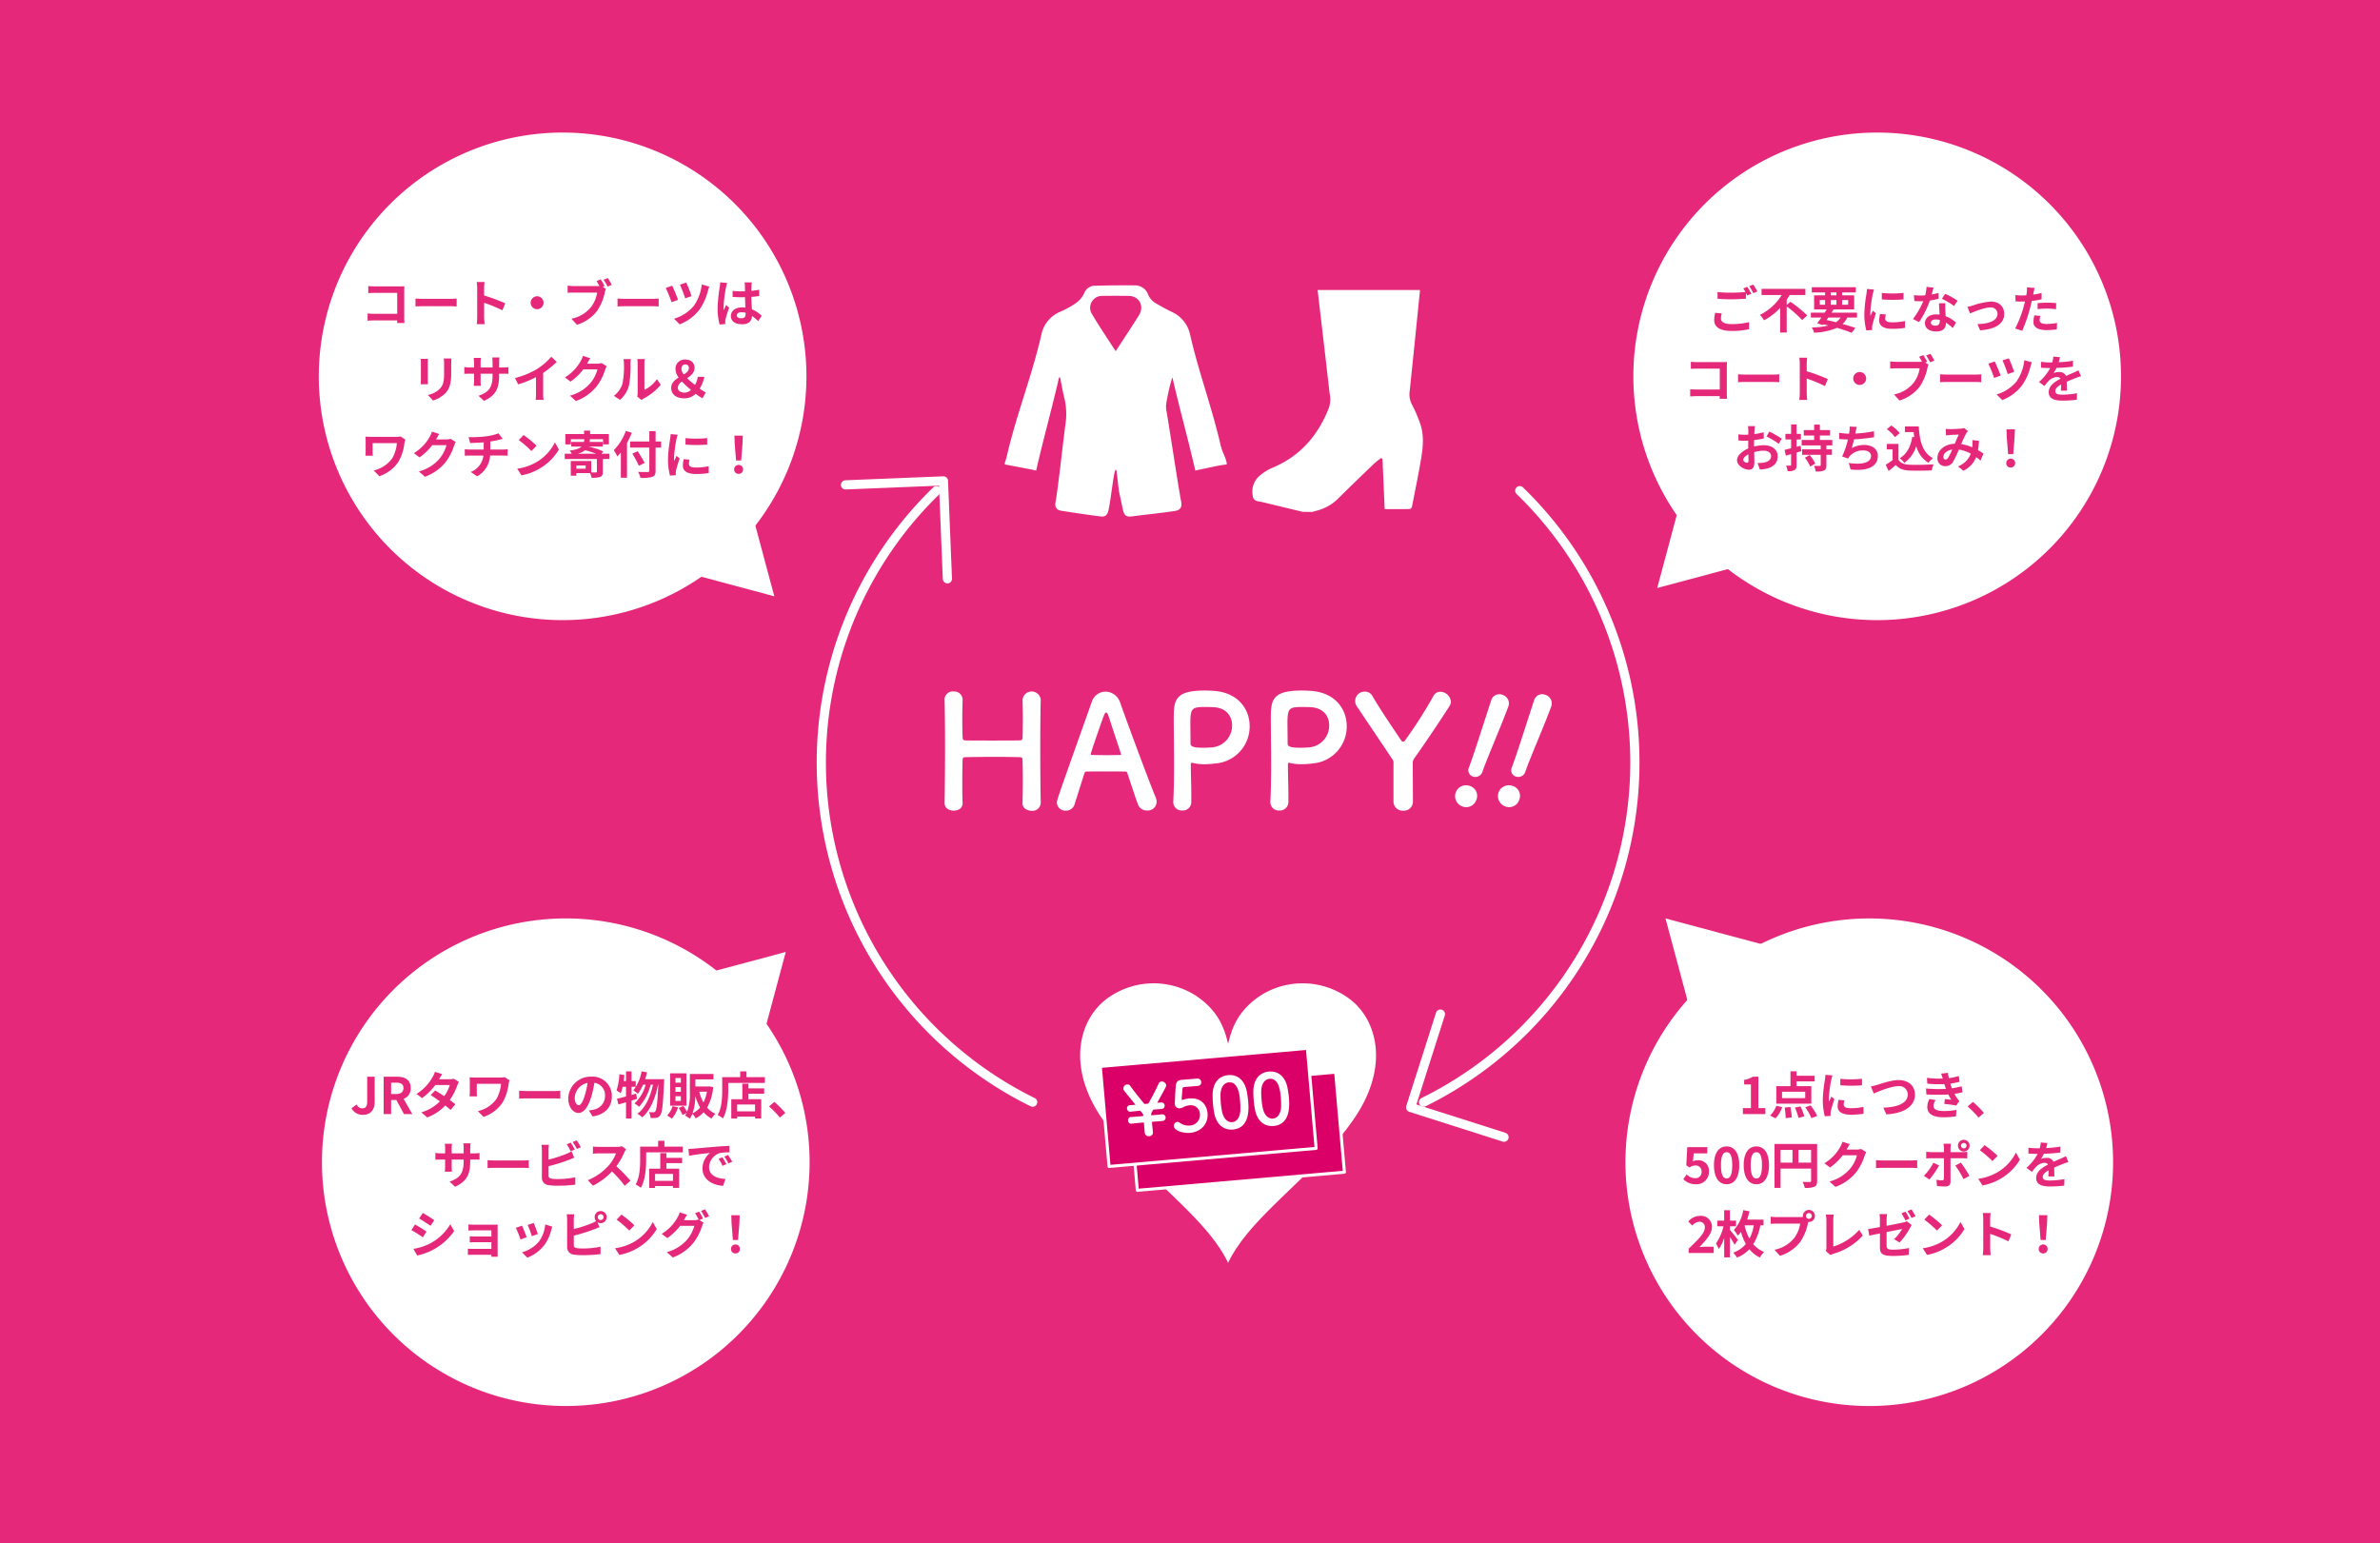
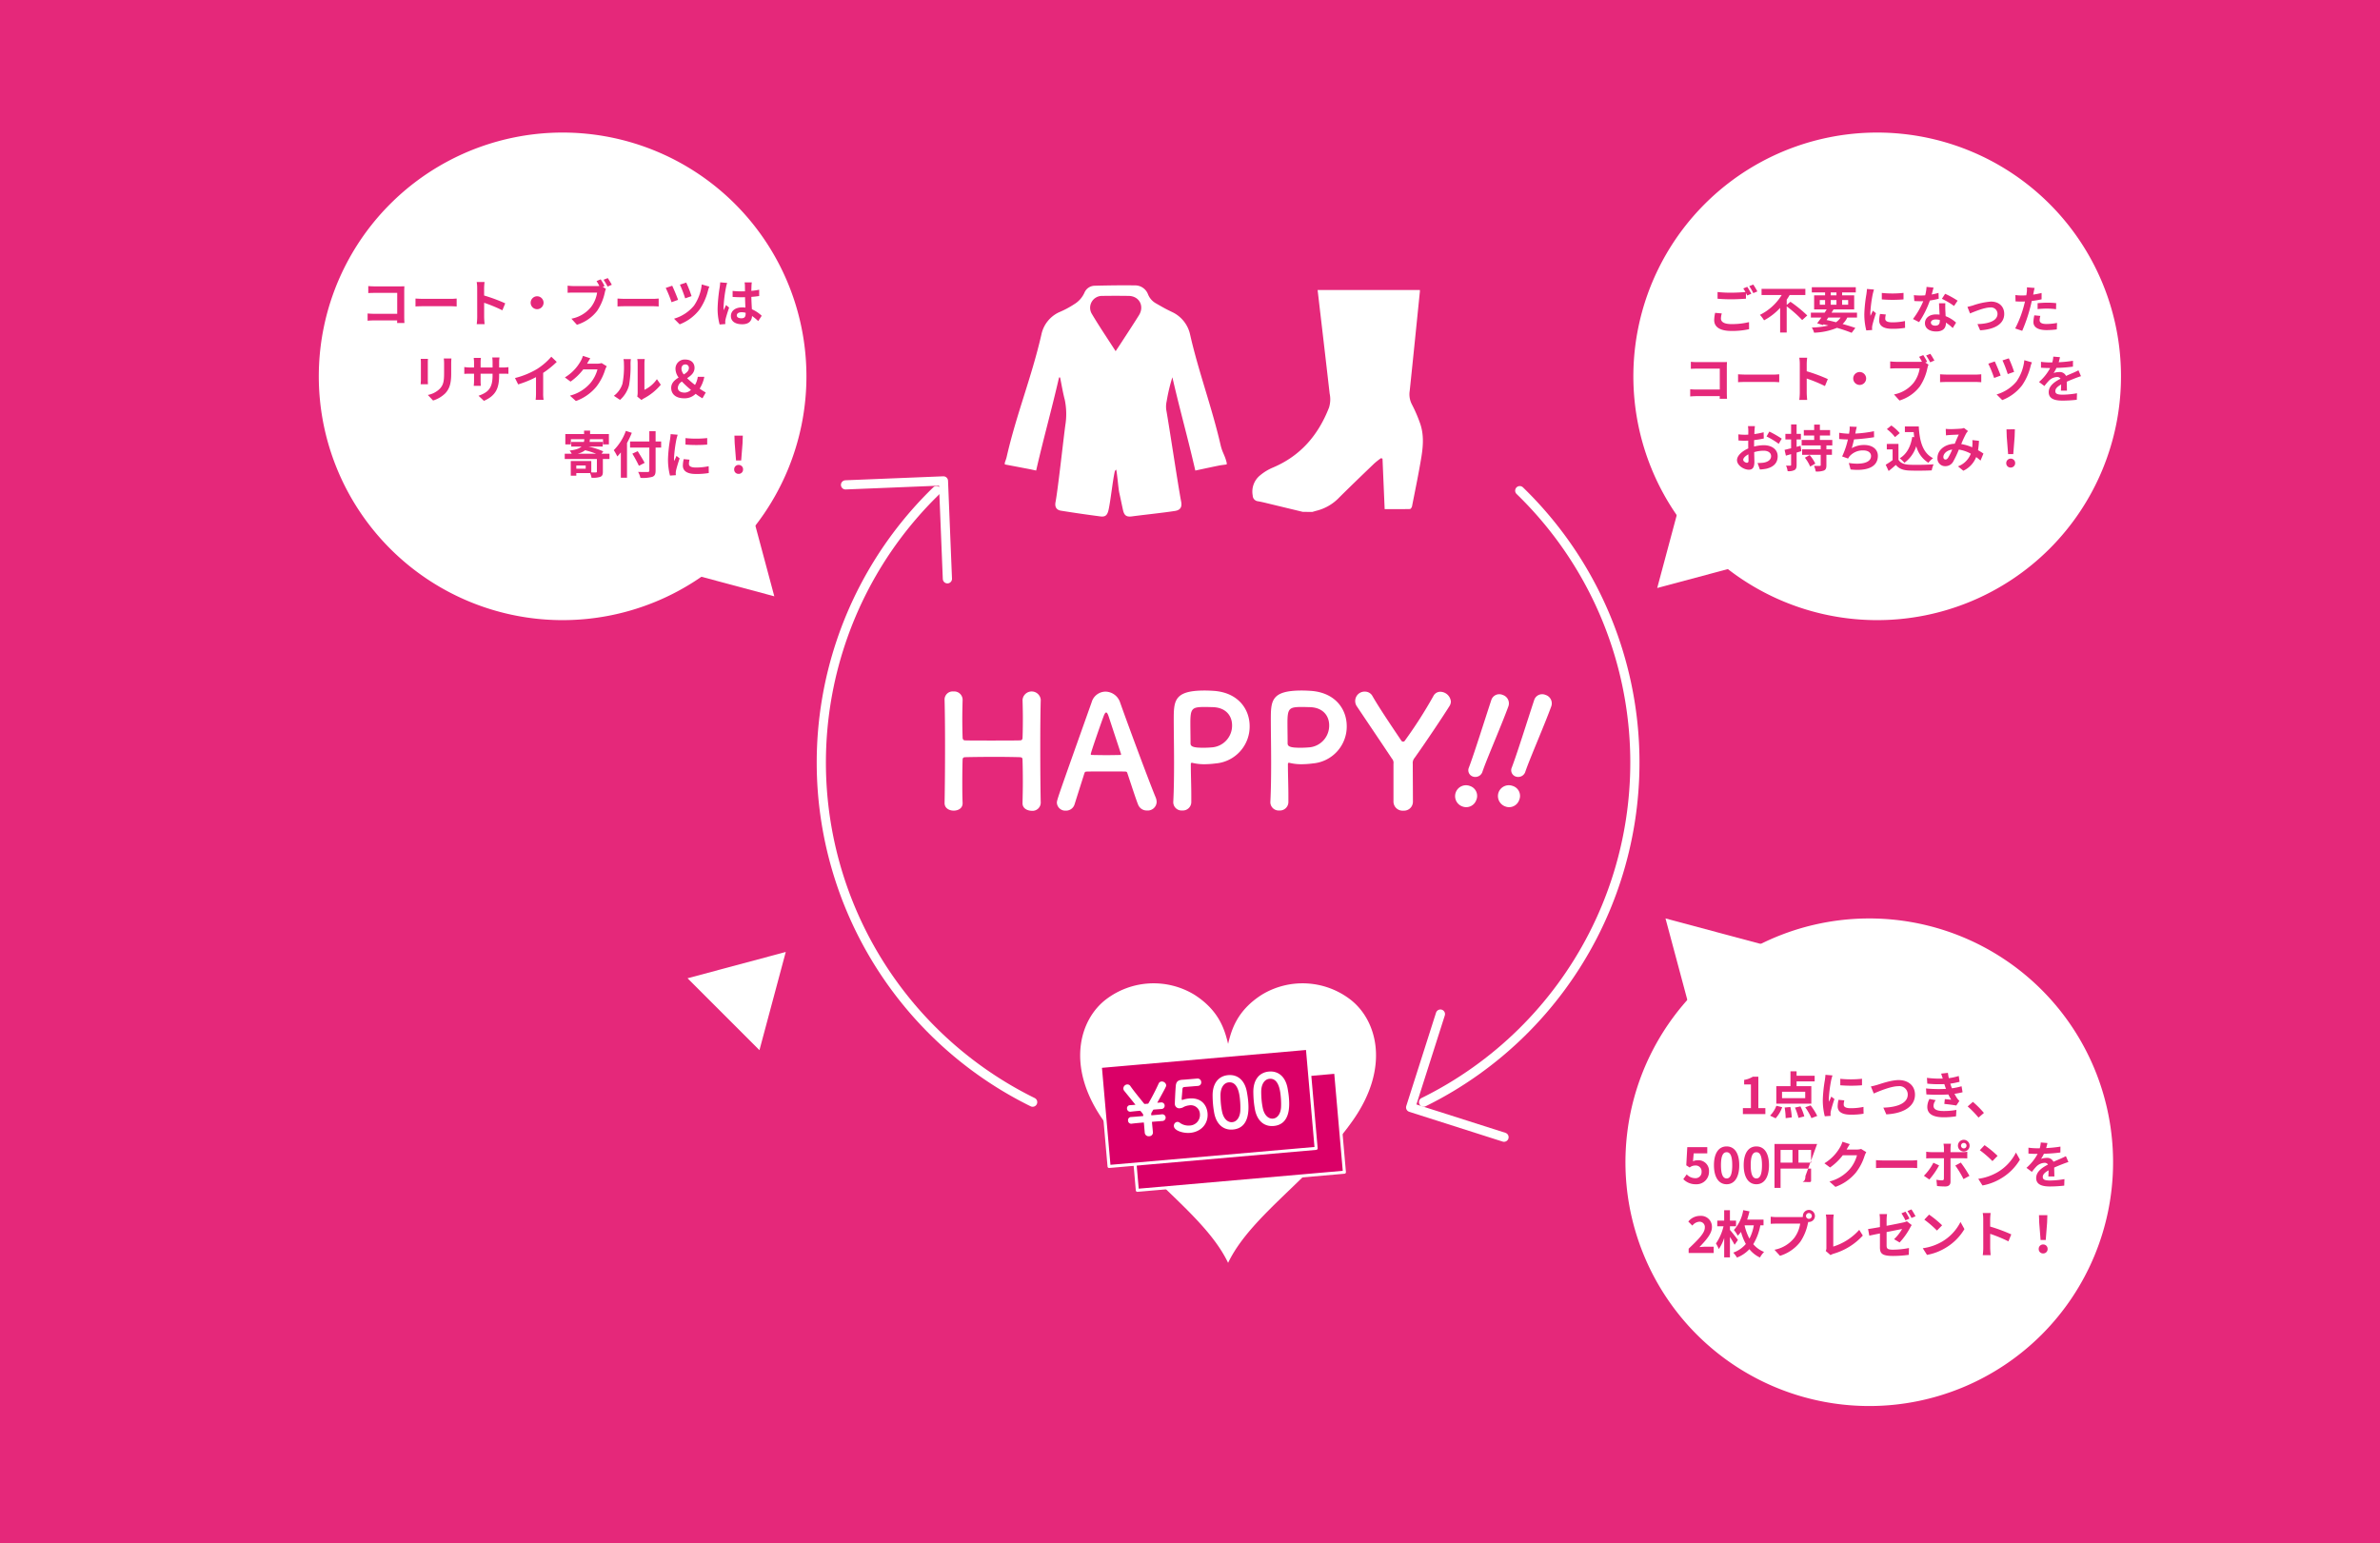
<svg xmlns="http://www.w3.org/2000/svg" width="754" height="489" viewBox="0 0 754 489">
  <g id="グループ_39" data-name="グループ 39" transform="translate(-158 -985)">
    <rect id="長方形_29" data-name="長方形 29" width="754" height="489" transform="translate(158 985)" fill="#e5287a" />
    <path id="パス_44" data-name="パス 44" d="M306.1,270.715l-10.361-2.5c-1.287-.309-2.573-.643-3.875-.866a1.853,1.853,0,0,1-1.659-1.834,6.629,6.629,0,0,1,2.359-6.389,15.954,15.954,0,0,1,3.949-2.416c8.811-3.693,14.454-10.288,17.868-19.043a8.8,8.8,0,0,0,.2-4.435q-1.6-13.962-3.243-27.915-.285-2.452-.569-4.9h32.408c-.007.184,0,.368-.015.549-1.061,10.448-2.107,20.9-3.21,31.34a6.981,6.981,0,0,0,.672,4.335,44.907,44.907,0,0,1,2.514,5.759c1.322,3.538,1.107,7.218.519,10.833-.858,5.262-1.95,10.483-2.976,15.715-.066.33-.422.858-.652.862-2.676.061-5.354.039-8.019.039-.232-5.47-.46-10.739-.685-16l-.484-.151a25.421,25.421,0,0,0-2.1,1.65c-3.724,3.578-7.45,7.155-11.113,10.794a14.9,14.9,0,0,1-7.1,4.181c-.473.114-.934.265-1.4.4Z" transform="translate(264.661 876.472)" fill="#fff" />
    <path id="パス_45" data-name="パス 45" d="M324.565,255.939v.549c-.851.123-1.709.2-2.547.372-2.442.495-4.875,1.026-7.4,1.562-2.446-10.671-4.858-19.06-7.264-29.559a54.929,54.929,0,0,0-1.8,7.553,7.915,7.915,0,0,0-.151,2.7c.969,5.389,3.709,23.8,4.737,29.182.324,1.7-.26,2.661-1.971,2.925-3.967.613-9.634,1.19-13.616,1.722-1.807.241-2.475-.311-2.871-2.125-.387-1.783-.753-3.571-1.151-5.354-.306-1.376-.646-5.954-.972-7.323a.953.953,0,0,0-.473.648c-.65,2.941-1.293,9.089-1.939,12.03-.381,1.733-1,2.343-2.6,2.133q-6.249-.811-12.468-1.81c-1.475-.234-2.031-1.225-1.748-2.709.764-3.989,2.433-19.358,3.092-24.277a22.243,22.243,0,0,0-.16-8.157c-.613-2.324-1-4.713-1.479-7.072h-.339c-2.409,10.5-4.818,18.9-7.249,29.491-.888-.188-1.593-.348-2.3-.484q-3.817-.732-7.636-1.451v-.549c.2-.589.44-1.171.578-1.775,3.118-13.656,7.9-25.207,11.026-38.86a10.039,10.039,0,0,1,5.606-7.041,29.345,29.345,0,0,0,4.8-2.553,8.158,8.158,0,0,0,3.214-3.61,3.576,3.576,0,0,1,3.221-2.23c4.286-.116,8.575-.164,12.861-.114a4.361,4.361,0,0,1,4.057,2.8,5.715,5.715,0,0,0,2.407,2.827c3.028,1.735,3.028,1.735,5.2,2.8a10.276,10.276,0,0,1,5.757,7.245c2.643,11.612,6.962,23.226,9.623,34.834.6,2.606,1.3,3.076,1.95,5.669M289.377,220.6c.663-1,1.171-1.748,1.663-2.508,1.915-2.956,3.864-5.888,5.724-8.879,1.8-2.886.1-6.074-3.238-6.124q-4.185-.066-8.372,0a3.753,3.753,0,0,0-3.363,5.612c2.346,3.965,4.943,7.781,7.586,11.9" transform="translate(222.064 875.669)" fill="#fff" />
    <path id="パス_46" data-name="パス 46" d="M312.039,389.38c7.227-15.085,26.867-27.025,39.613-45.254,11.87-16.977,7.429-31.819-.921-38.21a24.877,24.877,0,0,0-27.983-1.508c-8.019,5.111-9.656,11.312-10.708,15.586-1.048-4.273-2.689-10.474-10.706-15.586a24.88,24.88,0,0,0-27.986,1.508c-8.35,6.391-12.792,21.233-.919,38.21,12.746,18.229,32.386,30.169,39.611,45.254" transform="translate(235.03 995.749)" fill="#fff" />
    <path id="パス_47" data-name="パス 47" d="M345.373,229.47a119.958,119.958,0,0,1-30.48,193.75" transform="translate(294.099 910.995)" fill="none" stroke="#fff" stroke-linecap="round" stroke-linejoin="round" stroke-width="2.913" />
    <path id="パス_48" data-name="パス 48" d="M342.606,344.275l-29.583-9.431,9.433-29.581" transform="translate(291.878 1001.043)" fill="none" stroke="#fff" stroke-linecap="round" stroke-linejoin="round" stroke-width="2.913" />
    <path id="パス_49" data-name="パス 49" d="M264.168,229.47a119.959,119.959,0,0,0,30.478,193.75" transform="translate(190.503 910.995)" fill="none" stroke="#fff" stroke-linecap="round" stroke-linejoin="round" stroke-width="2.913" />
    <path id="パス_50" data-name="パス 50" d="M263.478,259.08l-1.256-31.025L231.2,229.313" transform="translate(194.665 909.314)" fill="none" stroke="#fff" stroke-linecap="round" stroke-linejoin="round" stroke-width="2.913" />
    <path id="パス_51" data-name="パス 51" d="M276,293.923a2.615,2.615,0,0,1-2.882,2.435c-1.442-.053-2.882-.794-2.882-2.383v-.1c.05-2.236.1-4.472.1-6.512,0-3.129-.048-5.711-.1-7.054,0-.794-.2-.893-.943-.943-1.74-.05-4.672-.1-7.652-.1-3.678,0-7.505.048-9.442.1-.4,0-.945.05-.945.794-.048,1.291-.1,3.925-.1,7.2,0,1.989,0,4.227.1,6.512v.1c0,1.589-1.389,2.33-2.831,2.33s-2.882-.792-2.882-2.383v-.048c.1-5.267.149-11.827.149-18.039,0-5.564-.05-10.831-.149-14.605a2.572,2.572,0,0,1,2.834-2.682,2.663,2.663,0,0,1,2.88,2.582v.1c-.048,1.987-.1,3.974-.1,5.713,0,2.683.05,4.919.1,6.162,0,.746.4.943.8.943,1.243.05,4.669.05,8.249.05,3.626,0,7.354,0,9.14-.05.6,0,.8-.348.8-.893.05-1.2.1-3.431.1-6.164,0-1.788-.048-3.774-.1-5.761a2.894,2.894,0,0,1,5.763-.1v.1c-.1,3.626-.149,8.943-.149,14.358,0,6.956.05,14.111.149,18.286Z" transform="translate(211.707 945.542)" fill="#fff" />
    <path id="パス_52" data-name="パス 52" d="M290.375,296.231a2.911,2.911,0,0,1-2.831-1.838c-.6-1.44-1.888-5.415-3.429-10.037-.1-.3-.249-.446-.545-.446-.8-.05-2.834-.05-5.07-.05-2.982,0-6.31,0-7.354.05a.628.628,0,0,0-.6.446c-1.241,3.925-2.383,7.505-3.129,9.888a2.824,2.824,0,0,1-2.781,2.037A2.669,2.669,0,0,1,261.8,293.8c0-.9.149-1.291,11.03-31.9a4.593,4.593,0,0,1,4.372-3.328A4.953,4.953,0,0,1,281.828,262c3.179,8.945,9.641,26.235,11.28,30.112a3.916,3.916,0,0,1,.3,1.442,2.817,2.817,0,0,1-3.03,2.68m-8.3-18.036c-1.54-4.669-3.033-9.192-3.827-11.625-.3-.895-.545-1.394-.842-1.394-.252,0-.547.449-.895,1.442-.746,1.989-3.976,11.277-3.976,11.726,0,.2.1.3.4.3.991,0,2.831.052,4.571.052,1.79,0,3.527-.052,4.223-.052.3,0,.4-.048.4-.2a.566.566,0,0,0-.048-.249" transform="translate(231.026 945.568)" fill="#fff" />
    <path id="パス_53" data-name="パス 53" d="M281.486,296.421a2.641,2.641,0,0,1-2.831-2.534v-.149c.2-3.877.25-8.247.25-12.472,0-5.118-.1-9.989-.1-13.463,0-6.114.05-9.393,9.787-9.393,1.044,0,2.039.05,2.783.1,7.851.5,11.477,5.816,11.477,11.183a11.73,11.73,0,0,1-10.781,11.824,27.85,27.85,0,0,1-3.578.247,15.683,15.683,0,0,1-3.628-.4.955.955,0,0,0-.348-.05c-.247,0-.3.151-.3.549,0,3.079.149,6.608.149,9.888v1.936a2.689,2.689,0,0,1-2.882,2.733m7.006-32.793c-3.976,0-4.422.547-4.422,5.166,0,1.74.05,3.777.05,5.516v.845c0,1.044.993,1.389,4.074,1.389.943,0,1.987-.048,3.03-.149a6.905,6.905,0,0,0,6.063-6.956c0-2.98-1.941-5.763-6.411-5.763,0,0-1.2-.048-2.385-.048" transform="translate(251.045 945.378)" fill="#fff" />
    <path id="パス_54" data-name="パス 54" d="M295.543,296.421a2.642,2.642,0,0,1-2.831-2.534v-.149c.2-3.877.249-8.247.249-12.472,0-5.118-.1-9.989-.1-13.463,0-6.114.05-9.393,9.787-9.393,1.044,0,2.037.05,2.783.1,7.851.5,11.479,5.816,11.479,11.183a11.732,11.732,0,0,1-10.783,11.824,27.879,27.879,0,0,1-3.577.247,15.683,15.683,0,0,1-3.628-.4.949.949,0,0,0-.346-.05c-.249,0-.3.151-.3.549,0,3.079.149,6.608.149,9.888v1.936a2.689,2.689,0,0,1-2.882,2.733m7.006-32.793c-3.974,0-4.422.547-4.422,5.166,0,1.74.05,3.777.05,5.516v.845c0,1.044.993,1.389,4.074,1.389.943,0,1.987-.048,3.033-.149a6.905,6.905,0,0,0,6.061-6.956c0-2.98-1.939-5.763-6.411-5.763,0,0-1.193-.048-2.385-.048" transform="translate(267.746 945.378)" fill="#fff" />
    <path id="パス_55" data-name="パス 55" d="M317.121,281.424a1.991,1.991,0,0,0-.5-1.641c-3.628-5.464-8.645-12.866-11.03-16.446a2.981,2.981,0,0,1,2.534-4.768,2.707,2.707,0,0,1,2.385,1.49c2.087,3.626,5.564,8.794,9.043,13.96a.718.718,0,0,0,.6.4.65.65,0,0,0,.6-.35,142.217,142.217,0,0,0,8.993-14.061,2.431,2.431,0,0,1,2.236-1.389,3.43,3.43,0,0,1,3.328,3.079,2.72,2.72,0,0,1-.446,1.442c-2.236,3.578-7.8,11.872-11.032,16.4a2.529,2.529,0,0,0-.6,1.939c0,2.98.05,8,.05,12.023a2.831,2.831,0,0,1-3.031,2.781,2.89,2.89,0,0,1-3.131-2.934Z" transform="translate(282.342 945.568)" fill="#fff" />
    <path id="パス_56" data-name="パス 56" d="M321.749,294.479a3.454,3.454,0,1,1,2.363-6.492,3.3,3.3,0,0,1,2.061,4.507,3.372,3.372,0,0,1-4.424,1.985m2.114-12.345a.878.878,0,0,1,.033-.092c.12-.328.273-.748.427-1.168,1.495-4.109,4.2-12.7,6.582-19.975.018-.046.033-.094.05-.14a2.655,2.655,0,0,1,3.6-1.6,2.8,2.8,0,0,1,1.768,3.711c-1.989,5.464-6.284,15.376-7.846,19.673-.1.278-.2.558-.289.792a2.374,2.374,0,0,1-3.1,1.676,2.1,2.1,0,0,1-1.225-2.877" transform="translate(299.509 946.027)" fill="#fff" />
    <path id="パス_57" data-name="パス 57" d="M327.96,294.479a3.5,3.5,0,0,1-2.114-4.365,3.465,3.465,0,0,1,4.475-2.127,3.3,3.3,0,0,1,2.063,4.507,3.372,3.372,0,0,1-4.424,1.985m2.112-12.345.035-.092c.118-.328.271-.748.424-1.168,1.5-4.109,4.2-12.7,6.582-19.975.017-.046.033-.094.05-.14a2.656,2.656,0,0,1,3.6-1.6,2.8,2.8,0,0,1,1.77,3.711c-1.989,5.464-6.284,15.376-7.849,19.673-.1.278-.2.558-.287.792a2.374,2.374,0,0,1-3.1,1.676,2.1,2.1,0,0,1-1.227-2.877" transform="translate(306.886 946.027)" fill="#fff" />
    <rect id="長方形_25" data-name="長方形 25" width="65.852" height="31.811" transform="translate(515.543 1330.457) rotate(-5)" fill="#da0067" />
    <rect id="長方形_26" data-name="長方形 26" width="65.852" height="31.811" transform="translate(515.543 1330.457) rotate(-5)" fill="none" stroke="#fff" stroke-linecap="round" stroke-linejoin="round" stroke-width="0.968" />
    <rect id="長方形_27" data-name="長方形 27" width="65.852" height="31.812" transform="translate(506.587 1322.898) rotate(-4.998)" fill="#da0067" />
    <rect id="長方形_28" data-name="長方形 28" width="65.852" height="31.812" transform="translate(506.587 1322.898) rotate(-4.998)" fill="none" stroke="#fff" stroke-linecap="round" stroke-linejoin="round" stroke-width="0.968" />
    <path id="パス_58" data-name="パス 58" d="M283.845,327.545c-.978.085-2.094.16-3.249.26-.09.011-.107.057-.1.122.09,1.044.212,2.179.3,3.179a1.165,1.165,0,0,1-1.166,1.267,1.231,1.231,0,0,1-1.42-1.109l-.271-3.114c-.009-.09-.035-.131-.123-.123-1.446.125-2.781.241-3.711.37a1,1,0,0,1-1.186-.974.982.982,0,0,1,.912-1.131h.044c.691-.042,2.135-.164,3.718-.3.133-.013.131-.035.142-.144a1.01,1.01,0,0,0-.188-.615c-.661-.906-.8-.939-.91-.926-1.112.1-2.111.2-2.864.293a1.014,1.014,0,0,1-1.182-.95.973.973,0,0,1,.91-1.109h.044c.357-.033.893-.057,1.538-.114.177-.018.175-.037.175-.037s0-.022-3.518-4.354a1.211,1.211,0,0,1-.308-.713,1.318,1.318,0,0,1,1.182-1.357,1.117,1.117,0,0,1,1.055.534c1.026,1.479,2.683,3.51,4.365,5.582.074.083.094.059.23.068l.934-.083c.109-.028.112-.009.171-.1a69.419,69.419,0,0,0,3.238-6.267,1.067,1.067,0,0,1,.884-.663A1.413,1.413,0,0,1,285,316.169c.033.379.035.4-2.77,5.488-.018.046-.037.07-.035.092s.024.02.112.011l1.024-.088h.022a1.009,1.009,0,0,1,1.157.93,1.028,1.028,0,0,1-.976,1.142h-.022l-2.427.188c-.175.037-.158.013-.234.153l-.35.591a1.243,1.243,0,0,0-.23.963c.031.087.055.107.164.1,1.337-.118,2.536-.223,3.223-.306h.024a1.06,1.06,0,0,1,.184,2.112Z" transform="translate(242.455 1012.633)" fill="#fff" />
    <path id="パス_59" data-name="パス 59" d="M283.841,331.811c-2.048.179-4.965-.643-5.094-2.109a1.241,1.241,0,0,1,1.046-1.37,1.266,1.266,0,0,1,.81.265,4.637,4.637,0,0,0,3.146.891,3.356,3.356,0,0,0,3.241-3.687,2.883,2.883,0,0,0-3.306-2.718,5.714,5.714,0,0,0-1.731.466,2.929,2.929,0,0,1-.842.387c-.109.009-.219.044-.328.053a1.4,1.4,0,0,1-1.735-1.372c-.015-.179.127-3.665.291-5.652.116-1.245.578-1.847,2-1.971a.889.889,0,0,0,.158-.011c.645-.035.98-.064,4.626-.381a1.15,1.15,0,0,1,1.284,1.1,1.1,1.1,0,0,1-1.035,1.232c-.621.057-3.626.293-4.3.352-.422.037-.58.256-.615.661-.042.785-.219,2.6-.247,3.046.007.068.011.112.013.155.015.179.066.241.2.23a4.841,4.841,0,0,0,.5-.158,8.555,8.555,0,0,1,1.656-.3c3.98-.348,5.619,2.223,5.829,4.648.284,3.247-1.923,5.927-5.571,6.247" transform="translate(251.15 1012.132)" fill="#fff" />
    <path id="パス_60" data-name="パス 60" d="M284.849,326.044c-.171-.95-.3-1.877-.381-2.812-.074-.847-.105-1.715-.118-2.634-.026-3.9,1.9-6.216,4.925-6.481,2.98-.263,5.249,1.6,5.93,5.286.175.969.326,1.943.411,2.9.219,2.514.549,8.582-4.833,9.05-2.958.26-5.249-1.6-5.934-5.308m8.282-.632a24.014,24.014,0,0,0-.074-3.153c-.149-1.716-.534-6.118-3.582-5.851-1.556.133-2.61,1.663-2.626,4.059.007.831.035,1.656.1,2.457a23.483,23.483,0,0,0,.4,2.768c.466,2.245,1.783,3.451,3.227,3.324,1.378-.116,2.427-1.464,2.553-3.6" transform="translate(257.811 1011.533)" fill="#fff" />
    <path id="パス_61" data-name="パス 61" d="M290.747,325.53c-.173-.95-.3-1.877-.381-2.814-.074-.845-.105-1.715-.12-2.632-.024-3.9,1.9-6.216,4.925-6.483,2.98-.26,5.251,1.6,5.932,5.289.175.969.326,1.943.411,2.9.219,2.514.547,8.584-4.836,9.052-2.958.26-5.249-1.6-5.932-5.308m8.282-.635a23.978,23.978,0,0,0-.074-3.151c-.151-1.718-.536-6.118-3.582-5.853-1.556.136-2.61,1.665-2.626,4.061,0,.831.033,1.656.1,2.457a23.137,23.137,0,0,0,.4,2.768c.466,2.245,1.781,3.451,3.227,3.324,1.378-.12,2.427-1.466,2.554-3.606" transform="translate(264.816 1010.921)" fill="#fff" />
    <g id="グループ_36" data-name="グループ 36" transform="translate(104.604 853.386)">
-       <path id="パス_68" data-name="パス 68" d="M309.883,367.03a77.244,77.244,0,1,1-77.244-77.244,77.244,77.244,0,0,1,77.244,77.244" transform="translate(0 132.827)" fill="#fff" />
      <path id="パス_69" data-name="パス 69" d="M239.448,294.439l-8.339,31.121-22.784-22.782Z" transform="translate(62.883 138.797)" fill="#fff" />
    </g>
    <g id="グループ_37" data-name="グループ 37" transform="translate(103.602 849.386)">
      <path id="パス_70" data-name="パス 70" d="M232.638,332.1a77.242,77.242,0,1,1,77.241-77.241A77.242,77.242,0,0,1,232.638,332.1" transform="translate(0.001)" fill="#fff" />
      <path id="パス_71" data-name="パス 71" d="M238.247,261.665l-31.123-8.339,22.782-22.784Z" transform="translate(61.457 62.883)" fill="#fff" />
    </g>
    <g id="グループ_38" data-name="グループ 38" transform="translate(104.604 849.386)">
      <path id="パス_64" data-name="パス 64" d="M348.723,260.464l8.341-31.121,22.782,22.782Z" transform="translate(229.688 61.458)" fill="#fff" />
      <path id="パス_520" data-name="パス 520" d="M232.638,332.1a77.242,77.242,0,1,1,77.241-77.241A77.242,77.242,0,0,1,232.638,332.1" transform="translate(415.462)" fill="#fff" />
    </g>
    <g id="グループ_35" data-name="グループ 35" transform="translate(104.604 845.392)">
      <path id="パス_67" data-name="パス 67" d="M349.924,293.238l31.121,8.341-22.782,22.782Z" transform="translate(231.114 137.37)" fill="#fff" />
      <path id="パス_521" data-name="パス 521" d="M232.638,332.1a77.242,77.242,0,1,1,77.241-77.241A77.242,77.242,0,0,1,232.638,332.1" transform="translate(412.955 253)" fill="#fff" />
    </g>
    <g id="グループ">
      <path id="パス_25" data-name="パス 25" d="M2.512-11.36v2.224C2.96-9.168,3.824-9.2,4.5-9.2H11.68v6.624H4.3c-.72,0-1.44-.048-2-.1V-.384c.528-.048,1.44-.1,2.064-.1h7.3c0,.3,0,.576-.016.832h2.32c-.032-.48-.064-1.328-.064-1.888V-9.824c0-.464.032-1.1.048-1.472-.272.016-.944.032-1.408.032H4.48C3.936-11.264,3.1-11.3,2.512-11.36Zm14.96,3.952V-4.9c.592-.048,1.664-.08,2.576-.08H28.64c.672,0,1.488.064,1.872.08V-7.408c-.416.032-1.12.1-1.872.1H20.048C19.216-7.312,18.048-7.36,17.472-7.408ZM37.024-1.536A17.573,17.573,0,0,1,36.864.7h2.5c-.064-.656-.144-1.776-.144-2.24V-6.064A46.214,46.214,0,0,1,44.992-3.68L45.9-5.888a52.257,52.257,0,0,0-6.688-2.48v-2.368a17.4,17.4,0,0,1,.144-1.92h-2.5a11.107,11.107,0,0,1,.16,1.92ZM56-8.128A2.062,2.062,0,0,0,53.952-6.08,2.062,2.062,0,0,0,56-4.032,2.062,2.062,0,0,0,58.048-6.08,2.062,2.062,0,0,0,56-8.128Zm20.144-5.36-1.312.544c.3.464.624,1.024.9,1.552a6.713,6.713,0,0,1-.752.032H67.568a17.815,17.815,0,0,1-1.9-.128v2.256c.416-.032,1.168-.064,1.9-.064h7.44a10.055,10.055,0,0,1-1.872,4.512,10.489,10.489,0,0,1-6.272,3.76L68.608.9A12.781,12.781,0,0,0,75.04-3.536,16.5,16.5,0,0,0,77.456-9.36a5.224,5.224,0,0,1,.352-1.1l-1.024-.672.592-.24A21.1,21.1,0,0,0,76.144-13.488Zm2.24-.4-1.328.528a20.731,20.731,0,0,1,1.28,2.16l1.328-.576C79.36-12.336,78.784-13.312,78.384-13.888Zm3.088,6.48V-4.9c.592-.048,1.664-.08,2.576-.08H92.64c.672,0,1.488.064,1.872.08V-7.408c-.416.032-1.12.1-1.872.1H84.048C83.216-7.312,82.048-7.36,81.472-7.408Zm21.776-5.056-2,.656a40.936,40.936,0,0,1,1.664,4.336l2.016-.7A38.673,38.673,0,0,0,103.248-12.464Zm7.312,1.28-2.4-.688a14.518,14.518,0,0,1-2.464,6.72,12.835,12.835,0,0,1-6.32,4.128L101.168.768a14.489,14.489,0,0,0,6.288-4.688,18.206,18.206,0,0,0,2.688-6.032A9.322,9.322,0,0,1,110.56-11.184ZM98.8-11.472l-2.048.7a39.906,39.906,0,0,1,1.84,4.528l2.064-.752C100.288-8.08,99.28-10.464,98.8-11.472ZM119.264-2.08c0-.608.608-.992,1.52-.992a4.94,4.94,0,0,1,1.28.176v.288c0,.944-.336,1.456-1.312,1.456C119.9-1.152,119.264-1.424,119.264-2.08Zm4.752-10.448h-2.288a6.794,6.794,0,0,1,.112,1.056c0,.336.016.992.016,1.776-.368.016-.752.016-1.12.016a26.66,26.66,0,0,1-2.8-.144v1.9c.944.064,1.856.1,2.8.1.368,0,.752,0,1.136-.016.016,1.136.08,2.3.112,3.3a7.118,7.118,0,0,0-1.04-.064c-2.176,0-3.552,1.12-3.552,2.736,0,1.68,1.376,2.608,3.584,2.608,2.16,0,3.024-1.088,3.12-2.624a16.783,16.783,0,0,1,1.952,1.616l1.1-1.68a10.472,10.472,0,0,0-3.1-2.064c-.064-1.088-.144-2.368-.176-3.92.88-.064,1.712-.16,2.48-.272v-2a21.922,21.922,0,0,1-2.48.368c.016-.7.032-1.3.048-1.648A10.02,10.02,0,0,1,124.016-12.528Zm-7.808.176L114-12.544a15.264,15.264,0,0,1-.16,1.568,50.67,50.67,0,0,0-.656,6.672,18.793,18.793,0,0,0,.64,5.12l1.808-.144c-.016-.224-.032-.5-.032-.656a4.466,4.466,0,0,1,.08-.752c.192-.864.7-2.5,1.152-3.808l-.976-.8c-.24.544-.512,1.088-.72,1.648a7.562,7.562,0,0,1-.064-1.04,42.711,42.711,0,0,1,.768-6.192A10.39,10.39,0,0,1,116.208-12.352Z" transform="translate(272.16 1087)" fill="#e5287a" />
      <path id="パス_26" data-name="パス 26" d="M12.848-12.416H10.432a11.287,11.287,0,0,1,.1,1.6v3.04c0,2.5-.208,3.7-1.312,4.9A7.239,7.239,0,0,1,5.376-.864L7.04.9a9.421,9.421,0,0,0,3.888-2.3c1.184-1.312,1.856-2.8,1.856-6.24v-3.168C12.784-11.456,12.816-11.968,12.848-12.416Zm-7.424.128H3.12a11.361,11.361,0,0,1,.064,1.232v5.392c0,.48-.064,1.1-.08,1.408h2.32c-.032-.368-.048-.992-.048-1.392v-5.408C5.376-11.568,5.392-11.92,5.424-12.288ZM27.968-7.072V-7.6h1.184c.848,0,1.408.016,1.76.048V-9.68a9.481,9.481,0,0,1-1.76.112H27.968v-1.68a10.08,10.08,0,0,1,.112-1.488H25.792a10.559,10.559,0,0,1,.1,1.488v1.68H22.1v-1.584a9.779,9.779,0,0,1,.1-1.44H19.92c.048.48.1.976.1,1.44v1.584h-1.36a10.393,10.393,0,0,1-1.728-.144v2.176c.352-.032.928-.064,1.728-.064h1.36v2.176a12.94,12.94,0,0,1-.1,1.68h2.24c-.016-.32-.064-.976-.064-1.68V-7.6h3.792v.608c0,3.936-1.36,5.312-4.448,6.384l1.712,1.616C27.008-.688,27.968-3.1,27.968-7.072Zm5.024.848L34-4.208a32.06,32.06,0,0,0,5.648-2.3v5.12A17.919,17.919,0,0,1,39.536.7h2.528a11,11,0,0,1-.144-2.1V-7.856a29.348,29.348,0,0,0,4.3-3.472L44.5-12.976a20.512,20.512,0,0,1-4.512,3.888A25.728,25.728,0,0,1,32.992-6.224ZM56.848-12.48l-2.336-.768a7.7,7.7,0,0,1-.72,1.68A14.088,14.088,0,0,1,48.8-6.416l1.792,1.328A18.237,18.237,0,0,0,54.624-8.96h4.5a11.374,11.374,0,0,1-2.272,4.368A12.751,12.751,0,0,1,50.4-.64l1.888,1.7a14.94,14.94,0,0,0,6.464-4.512A16.694,16.694,0,0,0,61.536-8.8a6.406,6.406,0,0,1,.528-1.152L60.432-10.96a5.131,5.131,0,0,1-1.392.192H55.824c.016-.032.032-.048.048-.08C56.064-11.2,56.48-11.92,56.848-12.48ZM71.728-.352l1.344,1.1a3.419,3.419,0,0,1,.688-.48A17.617,17.617,0,0,0,79.184-4.1l-1.232-1.76A10.132,10.132,0,0,1,74-2.48v-8.368a8.125,8.125,0,0,1,.112-1.392H71.728a7.092,7.092,0,0,1,.128,1.376v9.328A6.088,6.088,0,0,1,71.728-.352ZM64.32-.592,66.272.7A9.381,9.381,0,0,0,69.12-3.888a35.3,35.3,0,0,0,.48-6.88,10.539,10.539,0,0,1,.112-1.456H67.36a6.072,6.072,0,0,1,.144,1.472,27.571,27.571,0,0,1-.464,6.336A7.548,7.548,0,0,1,64.32-.592ZM84.576-3.168a2.532,2.532,0,0,1,1.3-1.936,32.545,32.545,0,0,0,2.864,2.64,2.992,2.992,0,0,1-1.952.864C85.5-1.6,84.576-2.128,84.576-3.168Zm1.152-5.968c0-.9.48-1.392,1.248-1.392a1.052,1.052,0,0,1,1.1,1.168c0,.848-.7,1.44-1.6,2A3.132,3.132,0,0,1,85.728-9.136Zm7.7,7.5A21.392,21.392,0,0,1,91.5-2.864a10.906,10.906,0,0,0,1.472-3.744H90.9a6.808,6.808,0,0,1-.88,2.576,26.684,26.684,0,0,1-2.5-2.144c1.216-.784,2.352-1.712,2.352-3.264,0-1.648-1.152-2.64-2.96-2.64A2.9,2.9,0,0,0,83.84-9.056a4.759,4.759,0,0,0,.992,2.672C83.6-5.6,82.48-4.672,82.48-3.1c0,1.936,1.424,3.3,4.1,3.3a4.951,4.951,0,0,0,3.648-1.424A15.028,15.028,0,0,0,92.384.192Z" transform="translate(288.16 1111)" fill="#e5287a" />
-       <path id="パス_29" data-name="パス 29" d="M14.432-10.72,12.9-11.7a8.79,8.79,0,0,1-1.52.112H3.728c-.752,0-1.456-.032-1.968-.064A12.374,12.374,0,0,1,1.84-10.3v3.376a13.074,13.074,0,0,1-.08,1.312H4.112c-.048-.5-.064-1.072-.064-1.312V-9.6h7.68a11.492,11.492,0,0,1-1.456,4.8A9.91,9.91,0,0,1,4.384-.944L6.176.88A11.654,11.654,0,0,0,12.24-3.712a15.589,15.589,0,0,0,1.9-5.936A9.736,9.736,0,0,1,14.432-10.72Zm10.736-1.76-2.336-.768a7.7,7.7,0,0,1-.72,1.68A14.088,14.088,0,0,1,17.12-6.416l1.792,1.328A18.237,18.237,0,0,0,22.944-8.96h4.5a11.374,11.374,0,0,1-2.272,4.368A12.751,12.751,0,0,1,18.72-.64l1.888,1.7a14.94,14.94,0,0,0,6.464-4.512A16.694,16.694,0,0,0,29.856-8.8a6.406,6.406,0,0,1,.528-1.152L28.752-10.96a5.131,5.131,0,0,1-1.392.192H24.144c.016-.032.032-.048.048-.08C24.384-11.2,24.8-11.92,25.168-12.48Zm9.28.992.5,1.856c1.072-.032,2.752-.08,4.288-.208v2.272H34.72a13.928,13.928,0,0,1-1.472-.1V-5.6c.416-.032,1.008-.064,1.5-.064h4.4a6.333,6.333,0,0,1-4.016,5.2L37.168.928a8.063,8.063,0,0,0,4.1-6.592h4.144c.432,0,.976.032,1.408.064V-7.664c-.352.032-1.1.1-1.456.1H41.328v-2.544a25.829,25.829,0,0,0,2.688-.528c.272-.064.688-.176,1.232-.3L43.936-12.7a17.342,17.342,0,0,1-4.032.96A37.757,37.757,0,0,1,34.448-11.488Zm17.408-.672-1.5,1.6a33.268,33.268,0,0,1,4,3.456l1.632-1.664A32.315,32.315,0,0,0,51.856-12.16Zm-2,10.656L51.2.608a17.328,17.328,0,0,0,5.936-2.256,17.014,17.014,0,0,0,5.92-5.92L61.808-9.824A15.066,15.066,0,0,1,55.984-3.6,16.491,16.491,0,0,1,49.856-1.5Z" transform="translate(272 1135)" fill="#e5287a" />
      <path id="パス_27" data-name="パス 27" d="M5.024-6.24a6.446,6.446,0,0,0,2.352-1.1,26.4,26.4,0,0,1,3.456,1.1ZM7.552-1.488H4.576V-2.512H7.552ZM15.088-6.24H12.576l.544-.752a25.635,25.635,0,0,0-4.688-1.52h4.512V-9.984H8.784c.048-.272.08-.56.112-.864H13.04v1.664H14.9v-3.28H8.944v-1.088H7.04v1.088H1.1v3.28h1.76v-1.664H7.12a7,7,0,0,1-.128.864H2.976v1.472H6.224c-.656.624-1.776,1.024-3.76,1.28a4.444,4.444,0,0,1,.656.992H.912v1.664H11.1v4c0,.192-.08.24-.32.272-.208,0-.816,0-1.456-.016v-3.6h-6.5V.72H4.576V-.1H8.944a6.233,6.233,0,0,1,.464,1.472A7.964,7.964,0,0,0,12.144,1.1c.672-.272.848-.72.848-1.632V-4.576h2.1Zm5.184-7.232A16.749,16.749,0,0,1,16.448-7.36a15.537,15.537,0,0,1,1.12,1.984c.368-.384.752-.816,1.12-1.28V1.36H20.64V-9.632a29.389,29.389,0,0,0,1.52-3.232Zm11.184,3.36H29.7v-3.264H27.712v3.264h-6.1v1.92h6.1V-.928c0,.352-.144.48-.544.48-.368.016-1.776.016-3.008-.032A7.578,7.578,0,0,1,24.9,1.408a11.374,11.374,0,0,0,3.744-.32C29.408.8,29.7.3,29.7-.928V-8.192h1.76ZM26.224-3.344c-.48-.96-1.472-2.528-2.192-3.7l-1.7.784a41.426,41.426,0,0,1,2.08,3.84Z" transform="translate(336 1135)" fill="#e5287a" />
      <path id="パス_28" data-name="パス 28" d="M7.168-11.184v2.048a42.943,42.943,0,0,0,6.88,0V-11.2A32.9,32.9,0,0,1,7.168-11.184Zm1.28,6.832-1.84-.176a9.775,9.775,0,0,0-.272,2.08C6.336-.8,7.664.176,10.416.176a22.659,22.659,0,0,0,4.128-.3l-.032-2.16a18.914,18.914,0,0,1-4.016.416c-1.632,0-2.24-.432-2.24-1.136A5.431,5.431,0,0,1,8.448-4.352ZM4.7-12.256l-2.24-.192c-.016.512-.112,1.12-.16,1.568a44.615,44.615,0,0,0-.672,6.336A20.453,20.453,0,0,0,2.256.688L4.112.56C4.1.336,4.08.08,4.08-.1a4.828,4.828,0,0,1,.08-.752c.176-.848.7-2.592,1.152-3.92L4.32-5.552C4.1-5.024,3.84-4.464,3.6-3.92a7.719,7.719,0,0,1-.064-1.04A42.437,42.437,0,0,1,4.3-10.832C4.368-11.12,4.576-11.92,4.7-12.256Zm18.48,8.144h1.632l.432-5.472.08-2.384H22.672l.08,2.384ZM24,.144a1.362,1.362,0,0,0,1.408-1.408A1.366,1.366,0,0,0,24-2.688a1.366,1.366,0,0,0-1.408,1.424A1.353,1.353,0,0,0,24,.144Z" transform="translate(368 1135)" fill="#e5287a" />
    </g>
    <path id="パス_543" data-name="パス 543" d="M-51.52-4.688l-2.112-.192a11.691,11.691,0,0,0-.3,2.3c0,2.208,1.84,3.44,5.5,3.44A24.535,24.535,0,0,0-42.88.3L-42.9-1.94a22.791,22.791,0,0,1-5.616.624c-2.3,0-3.28-.72-3.28-1.76a6,6,0,0,1,.272-1.612Zm8.064-8.432-1.264.512a11.807,11.807,0,0,1,.688,1.136c-1.232.112-2.96.208-4.48.208a37.539,37.539,0,0,1-4.352-.208v2.128c1.3.1,2.688.176,4.368.176,1.52,0,3.5-.112,4.624-.192v-1.792c.144.272.288.544.4.784l1.3-.56a23.624,23.624,0,0,0-1.284-2.192Zm1.9-.72-1.28.512a16.965,16.965,0,0,1,1.3,2.208l1.28-.544a22.845,22.845,0,0,0-1.3-2.176Zm10.6,6.448V-9.056a16.116,16.116,0,0,0,.928-1.472h4.976V-12.48H-38.928v1.952h6.384a16.783,16.783,0,0,1-6.9,6.288,11.431,11.431,0,0,1,1.312,1.728A19.113,19.113,0,0,0-33.04-6.448V1.36h2.08V-6.928a37.369,37.369,0,0,1,4.9,4.336l1.616-1.456a41.566,41.566,0,0,0-5.328-4.336Zm13.168,4h3.9A5.159,5.159,0,0,1-15.344-1.9c-.976-.256-1.984-.5-2.976-.7ZM-20.48-8.928h1.68V-7.44h-1.68Zm3.472-2.416H-15.2v.912h-1.808Zm5.52,2.416V-7.44h-1.92V-8.928Zm-5.52,1.488V-8.928H-15.2V-7.44Zm8.32,4.048V-4.928h-8.08c.224-.352.432-.688.64-1.024h6.544v-4.48h-3.824v-.912h4.336v-1.648H-23.008v1.648H-18.8v.912h-3.472v4.48H-18.3c-.208.336-.416.672-.64,1.024H-23.3v1.536h3.328c-.48.688-.944,1.312-1.344,1.824l1.84.576.176-.24c.528.112,1.04.24,1.552.368a25.263,25.263,0,0,1-5.264.64,5.39,5.39,0,0,1,.72,1.632A20.368,20.368,0,0,0-15.024-.128C-13.216.4-11.6.96-10.384,1.456L-9.216-.1C-10.3-.48-11.7-.912-13.248-1.344A7.037,7.037,0,0,0-11.76-3.392Zm7.856-7.792v2.048a42.943,42.943,0,0,0,6.88,0V-11.2a32.9,32.9,0,0,1-6.88.016ZM.448-4.352l-1.84-.176a9.775,9.775,0,0,0-.272,2.08C-1.664-.8-.336.176,2.416.176a22.659,22.659,0,0,0,4.128-.3l-.032-2.16A18.914,18.914,0,0,1,2.5-1.872C.864-1.872.256-2.3.256-3.008A5.431,5.431,0,0,1,.448-4.352Zm-3.744-7.9-2.24-.192c-.016.512-.112,1.12-.16,1.568A44.615,44.615,0,0,0-6.368-4.54,20.453,20.453,0,0,0-5.744.688L-3.888.56C-3.9.336-3.92.08-3.92-.1a4.828,4.828,0,0,1,.08-.752c.176-.848.7-2.592,1.152-3.92l-.992-.784c-.224.528-.48,1.088-.72,1.632a7.719,7.719,0,0,1-.064-1.04A42.437,42.437,0,0,1-3.7-10.832c.068-.288.276-1.088.4-1.424Zm18.848-.624L13.344-13.1a13.455,13.455,0,0,1-.432,2.672c-.5.048-.976.064-1.456.064a20.227,20.227,0,0,1-2.131-.112L9.472-8.62c.688.048,1.344.064,2,.064.272,0,.544,0,.832-.016A25.208,25.208,0,0,1,9.04-2.928l1.936.992A29.481,29.481,0,0,0,14.4-8.784a27.759,27.759,0,0,0,2.8-.56L17.136-11.2a19.615,19.615,0,0,1-2.16.512c.24-.864.448-1.68.576-2.192ZM14.72-1.808c0-.56.592-.976,1.52-.976a5.748,5.748,0,0,1,1.3.16v.32c0,.88-.336,1.488-1.44,1.488C15.216-.816,14.72-1.216,14.72-1.808ZM19.3-7.9h-2c.032.976.112,2.4.176,3.584-.368-.032-.72-.064-1.1-.064-2.224,0-3.536,1.2-3.536,2.768,0,1.76,1.568,2.64,3.552,2.64,2.272,0,3.088-1.152,3.088-2.64v-.16A13.564,13.564,0,0,1,21.64-.06L22.7-1.776a10.463,10.463,0,0,0-3.312-2.048c-.032-.8-.08-1.568-.1-2.032C19.28-6.56,19.248-7.232,19.3-7.9Zm2.752.848,1.136-1.68a27.561,27.561,0,0,0-3.952-2.176l-1.028,1.58a23.093,23.093,0,0,1,3.84,2.272Zm4.24.288.832,2.08c1.36-.576,4.56-1.9,6.416-1.9a2.051,2.051,0,0,1,1.593.5,2.051,2.051,0,0,1,.691,1.521c0,2.176-2.688,3.152-6.352,3.248L30.32.656c5.088-.32,7.632-2.288,7.632-5.184,0-2.416-1.7-3.92-4.224-3.92A22.54,22.54,0,0,0,27.984-7.2c-.484.144-1.216.336-1.7.432ZM49.392-3.9l-1.9-.192a11.188,11.188,0,0,0-.292,2.14C47.2-.336,48.656.592,51.344.592A25.684,25.684,0,0,0,54.608.368l.08-2.048a18.777,18.777,0,0,1-3.328.336c-1.712,0-2.192-.528-2.192-1.232A5.482,5.482,0,0,1,49.392-3.9Zm-1.808-8.864-2.448-.192a8.2,8.2,0,0,1-.048,1.616q-.048.384-.144.912-.744.048-1.44.048a15.834,15.834,0,0,1-2.016-.128l.048,2c.56.032,1.168.064,1.936.064.336,0,.688-.016,1.056-.032-.1.464-.224.912-.336,1.344a34.643,34.643,0,0,1-2.768,7.2L43.648.82a49.719,49.719,0,0,0,2.544-7.408c.176-.656.336-1.36.48-2.048a29.455,29.455,0,0,0,3.12-.528v-2c-.88.208-1.776.384-2.672.512.048-.224.1-.432.128-.608.064-.356.208-1.076.336-1.508Zm.944,4.832V-6.06a27.492,27.492,0,0,1,3.088-.16,23.456,23.456,0,0,1,2.752.192l.048-1.92A28.136,28.136,0,0,0,51.6-8.1c-1.024,0-2.176.084-3.072.164ZM-61.328,10.64v2.224c.448-.032,1.312-.064,1.984-.064h7.184v6.624h-7.376c-.72,0-1.44-.048-2-.1v2.288c.528-.048,1.44-.1,2.064-.1h7.3c0,.3,0,.576-.016.832h2.32c-.032-.48-.064-1.328-.064-1.888v-8.28c0-.464.032-1.1.048-1.472-.272.016-.944.032-1.408.032H-59.36C-59.9,10.736-60.736,10.7-61.328,10.64Zm14.96,3.952V17.1c.592-.048,1.664-.08,2.576-.08H-35.2c.672,0,1.488.064,1.872.08V14.592c-.416.032-1.12.1-1.872.1h-8.592C-44.624,14.688-45.792,14.64-46.368,14.592Zm19.552,5.872a17.574,17.574,0,0,1-.16,2.24h2.5c-.064-.656-.144-1.776-.144-2.24V15.936a46.215,46.215,0,0,1,5.776,2.384l.912-2.208a52.257,52.257,0,0,0-6.688-2.48V11.264a17.4,17.4,0,0,1,.144-1.92h-2.5a11.107,11.107,0,0,1,.16,1.92ZM-7.84,13.872A2.062,2.062,0,0,0-9.888,15.92,2.062,2.062,0,0,0-7.84,17.968,2.062,2.062,0,0,0-5.792,15.92,2.062,2.062,0,0,0-7.84,13.872ZM12.3,8.512l-1.312.544c.3.464.624,1.024.9,1.552a6.713,6.713,0,0,1-.752.032H3.728a17.814,17.814,0,0,1-1.9-.128v2.256c.416-.032,1.168-.064,1.9-.064h7.44A10.055,10.055,0,0,1,9.3,17.216a10.489,10.489,0,0,1-6.272,3.76L4.768,22.9A12.781,12.781,0,0,0,11.2,18.464a16.5,16.5,0,0,0,2.416-5.824,5.224,5.224,0,0,1,.352-1.1l-1.024-.672.592-.24A21.1,21.1,0,0,0,12.3,8.512Zm2.24-.4-1.328.528A20.732,20.732,0,0,1,14.5,10.8l1.328-.576c-.308-.56-.884-1.536-1.284-2.112Zm3.088,6.48V17.1c.592-.048,1.664-.08,2.576-.08h8.6c.672,0,1.488.064,1.872.08V14.592c-.416.032-1.12.1-1.872.1H20.208c-.832,0-2-.052-2.576-.1Zm21.78-5.056-2,.656a40.934,40.934,0,0,1,1.664,4.336l2.016-.7a38.674,38.674,0,0,0-1.68-4.292Zm7.312,1.28-2.4-.688a14.518,14.518,0,0,1-2.464,6.72,12.835,12.835,0,0,1-6.32,4.128l1.792,1.792a14.489,14.489,0,0,0,6.288-4.688A18.206,18.206,0,0,0,46.3,12.048a9.322,9.322,0,0,1,.42-1.232Zm-11.76-.288-2.048.7a39.906,39.906,0,0,1,1.84,4.528L36.816,15C36.448,13.92,35.44,11.536,34.96,10.528Zm20.656-1.36L53.5,8.992a8.9,8.9,0,0,1-.32,1.84h-.768A20.819,20.819,0,0,1,49.6,10.64v1.872c.88.064,2.048.1,2.7.1h.208a15.7,15.7,0,0,1-3.536,4.416l1.712,1.28a18.422,18.422,0,0,1,1.488-1.76,3.9,3.9,0,0,1,2.5-1.1,1.231,1.231,0,0,1,1.12.544c-1.824.944-3.744,2.224-3.744,4.272,0,2.064,1.856,2.672,4.368,2.672a40.025,40.025,0,0,0,4.528-.272l.064-2.064a26.174,26.174,0,0,1-4.544.448c-1.568,0-2.32-.24-2.32-1.12,0-.8.64-1.424,1.84-2.112-.016.7-.032,1.472-.08,1.952h1.92c-.016-.736-.048-1.92-.064-2.816.976-.448,1.888-.8,2.608-1.088.544-.208,1.392-.528,1.9-.672l-.8-1.856c-.592.3-1.152.56-1.776.832-.656.288-1.328.56-2.16.944A2.167,2.167,0,0,0,55.4,13.88a5.422,5.422,0,0,0-1.808.32,11.171,11.171,0,0,0,.912-1.632,47.661,47.661,0,0,0,5.216-.4l.016-1.856a40.507,40.507,0,0,1-4.528.464,15.308,15.308,0,0,0,.4-1.608Zm-96.64,21.84h-2.208a12.877,12.877,0,0,1,.112,1.408c0,.272,0,.736-.016,1.3-.32.016-.64.032-.928.032a17.742,17.742,0,0,1-2.208-.128l.032,1.936a19.615,19.615,0,0,0,2.24.08c.256,0,.544-.016.848-.032v1.344c0,.368,0,.752.016,1.136-1.968.848-3.568,2.3-3.568,3.7,0,1.7,2.192,3.04,3.744,3.04,1.056,0,1.76-.528,1.76-2.512,0-.544-.032-1.792-.064-3.056a10.787,10.787,0,0,1,3.008-.448c1.392,0,2.352.64,2.352,1.728,0,1.168-1.024,1.808-2.32,2.048a12.32,12.32,0,0,1-1.968.112l.736,2.064a14.65,14.65,0,0,0,2.1-.256c2.544-.64,3.536-2.064,3.536-3.952,0-2.208-1.936-3.488-4.4-3.488a13.258,13.258,0,0,0-3.072.416v-.6c0-.464,0-.96.016-1.44a30.859,30.859,0,0,0,3.056-.5l-.048-1.984a19.6,19.6,0,0,1-2.944.576c.016-.4.032-.784.048-1.136.028-.412.092-1.1.14-1.388Zm4.56,1.728-.88,1.552a25.457,25.457,0,0,1,3.856,2.336l.96-1.632a33.433,33.433,0,0,0-3.936-2.256Zm-8.272,8.96c0-.56.656-1.216,1.632-1.744.032.864.048,1.6.048,2,0,.544-.224.672-.512.672-.416,0-1.168-.432-1.168-.924Zm18.176-4.464-1.264.352V35.232h1.36v-1.76h-1.36V30.464h-1.744v3.008h-1.808v1.76h1.808v2.8c-.784.192-1.488.368-2.064.512l.416,1.824,1.648-.48v3.376c0,.208-.08.272-.272.272a12.93,12.93,0,0,1-1.328-.016,6.51,6.51,0,0,1,.5,1.76,4.023,4.023,0,0,0,2.192-.352c.5-.3.656-.768.656-1.648V39.392c.512-.144,1.008-.3,1.5-.448Zm1.36,3.792a12.589,12.589,0,0,1,1.68,2.8l1.62-.924a12.429,12.429,0,0,0-1.792-2.72Zm8.688-3.9V35.392h-3.936V34h3.232V32.272h-3.232V30.528h-1.808v1.744h-3.28V34h3.28v1.392h-3.968V37.12h6.032v1.264H-26.08v1.728h5.888v3.232c0,.224-.064.272-.32.272-.24.016-1.072.016-1.792-.016a8.233,8.233,0,0,1,.544,1.792,6.592,6.592,0,0,0,2.576-.3c.624-.288.8-.752.8-1.712V40.112h1.76V38.384h-1.76V37.12Zm7.76-5.872-2.272-.1a7.255,7.255,0,0,1-.08,1.616c-.032.192-.064.416-.1.656a22.868,22.868,0,0,1-3.136-.3V35.1c.816.08,1.76.128,2.768.144A25.6,25.6,0,0,1-13.4,40.62l1.888.672a5.913,5.913,0,0,1,.448-.7A5.536,5.536,0,0,1-6.624,38.72c1.568,0,2.384.8,2.384,1.76,0,2.352-3.536,2.784-7.04,2.208l.56,2.064c5.168.56,8.64-.736,8.64-4.336,0-2.048-1.712-3.424-4.3-3.424A7.8,7.8,0,0,0-10.352,38c.24-.784.5-1.808.72-2.784,2.144-.112,4.688-.416,6.352-.688l-.032-1.9a39.176,39.176,0,0,1-5.92.752c.032-.176.064-.352.1-.5a15.875,15.875,0,0,1,.38-1.632Zm17.568,3.18c-.5,3.056-1.728,5.44-3.968,6.768A10.5,10.5,0,0,1,6.32,42.64a10.274,10.274,0,0,0,3.76-5.264,8.835,8.835,0,0,0,3.84,5.248,8.526,8.526,0,0,1,1.488-1.456C12.08,39.5,11.12,35.648,10.88,31.12H6.48v1.792H9.264c.048.544.112,1.088.176,1.616Zm-3.968-1.2a12.812,12.812,0,0,0-2.672-2.416L.768,31.968A12.108,12.108,0,0,1,3.344,34.5Zm-.4,3.424H.752V38.4h1.84v3.376A21.013,21.013,0,0,1,.4,43.248l.928,1.984c.88-.672,1.584-1.3,2.288-1.92,1.04,1.248,2.352,1.7,4.32,1.776,1.9.08,5.12.048,7.04-.048a9.965,9.965,0,0,1,.592-1.92c-2.128.16-5.728.208-7.6.128-1.664-.064-2.864-.5-3.52-1.568Zm14.976-4.768.08,2.064c.416-.064.976-.112,1.3-.128.736-.048,2.112-.1,2.752-.128-.368.752-.832,1.84-1.28,2.9-3.216.144-5.472,2.032-5.472,4.512a2.4,2.4,0,0,0,2.46,2.592,2.789,2.789,0,0,0,2.5-1.408,31.449,31.449,0,0,0,1.808-3.84,11.094,11.094,0,0,1,3.792,1.3A6.893,6.893,0,0,1,23.3,43.76L25,45.152a8,8,0,0,0,4.064-4.336,16.681,16.681,0,0,1,1.376,1.12l.928-2.224c-.464-.32-1.04-.688-1.712-1.072a25.985,25.985,0,0,0,.3-2.96l-2.1-.24a10.538,10.538,0,0,1,0,1.744c-.016.176-.032.352-.048.544A14.4,14.4,0,0,0,24.336,36.7a34.091,34.091,0,0,1,1.6-3.44,3.857,3.857,0,0,1,.544-.672L25.2,31.6a3.437,3.437,0,0,1-1.088.224c-.752.064-2.448.144-3.36.144-.352,0-.9-.032-1.328-.08ZM18.672,40.8c0-1.008,1.008-2.1,2.8-2.368a17.919,17.919,0,0,1-1.3,2.608c-.288.4-.512.56-.832.56C18.976,41.6,18.672,41.328,18.672,40.8Zm20.512-.912h1.632l.432-5.472.08-2.384H38.672l.08,2.384ZM40,44.144a1.416,1.416,0,1,0-1.408-1.408A1.362,1.362,0,0,0,40,44.144Z" transform="translate(755 1089)" fill="#e5287a" />
    <g id="グループ-2" data-name="グループ">
      <path id="パス_38" data-name="パス 38" d="M4.032.224C6.576.224,7.7-1.6,7.7-3.824v-8.032H5.328v7.84c0,1.632-.544,2.192-1.584,2.192a2,2,0,0,1-1.76-1.232L.368-1.856A3.869,3.869,0,0,0,4.032.224ZM10.544,0h2.368V-4.48H14.56L16.992,0h2.64L16.864-4.848A3.389,3.389,0,0,0,19.12-8.256c0-2.72-1.968-3.6-4.448-3.6H10.544Zm2.368-6.352V-9.968h1.536c1.52,0,2.368.432,2.368,1.712,0,1.264-.848,1.9-2.368,1.9Z" transform="translate(269 1338)" fill="#e5287a" />
      <path id="パス_39" data-name="パス 39" d="M9.1-12.672l-2.32-.72a6.622,6.622,0,0,1-.736,1.664A14.856,14.856,0,0,1,.96-6.4L2.688-5.072A19.244,19.244,0,0,0,6.912-9.216h4.576A11.357,11.357,0,0,1,9.728-5.68C8.72-6.352,7.712-7.008,6.864-7.488L5.44-6.032c.816.512,1.872,1.232,2.912,2A13.592,13.592,0,0,1,2.48-.56L4.336,1.056a15.055,15.055,0,0,0,5.728-3.792c.656.528,1.248,1.024,1.68,1.424l1.52-1.808c-.464-.384-1.088-.848-1.776-1.344a18.322,18.322,0,0,0,2.368-4.608,7.527,7.527,0,0,1,.528-1.136l-1.632-1.008a5.08,5.08,0,0,1-1.392.176H8.112A17.237,17.237,0,0,1,9.1-12.672ZM30.432-10.72,28.9-11.7a8.79,8.79,0,0,1-1.52.112H19.728c-.752,0-1.456-.032-1.968-.064a12.374,12.374,0,0,1,.08,1.344v3.376a13.073,13.073,0,0,1-.08,1.312h2.352c-.048-.5-.064-1.072-.064-1.312V-9.6h7.68a11.492,11.492,0,0,1-1.456,4.8A9.91,9.91,0,0,1,20.384-.944L22.176.88A11.654,11.654,0,0,0,28.24-3.712a15.59,15.59,0,0,0,1.9-5.936A9.736,9.736,0,0,1,30.432-10.72Zm3.04,3.312V-4.9c.592-.048,1.664-.08,2.576-.08H44.64c.672,0,1.488.064,1.872.08V-7.408c-.416.032-1.12.1-1.872.1H36.048C35.216-7.312,34.048-7.36,33.472-7.408Zm29.36,1.776a6.093,6.093,0,0,0-6.464-6.24,7.109,7.109,0,0,0-7.344,6.848c0,2.7,1.472,4.656,3.248,4.656,1.744,0,3.12-1.984,4.08-5.216a32.357,32.357,0,0,0,.96-4.336A3.955,3.955,0,0,1,60.672-5.7a4.342,4.342,0,0,1-3.648,4.288,12.306,12.306,0,0,1-1.488.256l1.2,1.9C60.768.128,62.832-2.256,62.832-5.632Zm-11.76.4a5.036,5.036,0,0,1,4.064-4.64A24.017,24.017,0,0,1,54.288-6c-.656,2.16-1.28,3.168-1.952,3.168C51.712-2.832,51.072-3.616,51.072-5.232Z" transform="translate(289 1338)" fill="#e5287a" />
      <path id="パス_40" data-name="パス 40" d="M6.544-6.5,5.072-6.08V-8.656H6.4v-1.808H5.072v-3.072H3.328v3.072H2.576c.1-.64.176-1.264.24-1.9L1.232-12.64A20,20,0,0,1,.32-7.488a13.921,13.921,0,0,1,1.344.88,14.541,14.541,0,0,0,.592-2.048H3.328V-5.6c-1.088.3-2.064.56-2.864.736L.928-3.056c.736-.192,1.536-.448,2.4-.7V1.408H5.072v-5.7c.592-.176,1.152-.368,1.728-.528Zm2.848-4.576c.224-.7.432-1.424.592-2.16l-1.728-.32A13.243,13.243,0,0,1,5.632-7.52a10.857,10.857,0,0,1,1.44,1.072A11.914,11.914,0,0,0,8.72-9.312h.816A12.411,12.411,0,0,1,6-3.376,6.725,6.725,0,0,1,7.456-2.3,16.181,16.181,0,0,0,11.12-9.312h.752c-.8,3.744-2.4,7.376-4.96,9.216a7.1,7.1,0,0,1,1.552,1.1C11.04-1.12,12.688-5.28,13.472-9.312h.08c-.256,5.744-.544,7.92-.944,8.432a.668.668,0,0,1-.592.3A12.979,12.979,0,0,1,10.592-.64a5.319,5.319,0,0,1,.528,1.856,9.148,9.148,0,0,0,1.808-.048A1.753,1.753,0,0,0,14.176.336c.608-.8.9-3.408,1.2-10.544.016-.224.032-.864.032-.864ZM20.7-9.968H18.992v-1.456H20.7Zm0,2.9H18.992V-8.56H20.7Zm0,2.9H18.992V-5.664H20.7Zm1.76-8.752H17.3V-2.656h5.168ZM18.08-2.528A7.286,7.286,0,0,1,16.352.432,12.235,12.235,0,0,1,17.84,1.456a10.7,10.7,0,0,0,1.984-3.584ZM24.416-.256A17.553,17.553,0,0,0,25.28-5.68,16.407,16.407,0,0,0,26.8-2.112,7.031,7.031,0,0,1,24.416-.256ZM28.976-7.1a12.608,12.608,0,0,1-1.12,3.392A13.873,13.873,0,0,1,26.528-7.1Zm.848-1.68-.3.032H25.3v-2.256H31.04V-12.72H23.552v6A15.712,15.712,0,0,1,22.672-.7a13.452,13.452,0,0,0-1.184-1.872l-1.472.624a11.363,11.363,0,0,1,1.2,2.224l1.3-.64a5.439,5.439,0,0,1-.5.832,7.722,7.722,0,0,1,1.52.976,7.323,7.323,0,0,0,.832-1.568A6.5,6.5,0,0,1,25.392,1.36,9.407,9.407,0,0,0,27.92-.576a8.78,8.78,0,0,0,2.512,2A6.6,6.6,0,0,1,31.648-.1a7.61,7.61,0,0,1-2.624-1.968,16.17,16.17,0,0,0,1.92-6.48ZM44.208-.864h-5.68V-3.04h5.68Zm-2.1-8.784H40.176V-4.72h-3.5V1.392h1.856V.8h5.68v.576H46.16v-6.1H42.112V-6.464H47.1v-1.68H42.112ZM41.488-11.7v-1.84H39.5v1.84h-5.7v4.032c0,2.3-.112,5.664-1.424,7.952A8.837,8.837,0,0,1,34.032,1.36c1.44-2.5,1.68-6.448,1.68-9.024V-9.888h11.6V-11.7ZM52.08,1.1,53.792-.368a28.792,28.792,0,0,0-3.488-3.5L48.64-2.432A31.353,31.353,0,0,1,52.08,1.1Z" transform="translate(353 1338)" fill="#e5287a" />
      <path id="パス_41" data-name="パス 41" d="M11.968-7.072V-7.6h1.184c.848,0,1.408.016,1.76.048V-9.68a9.481,9.481,0,0,1-1.76.112H11.968v-1.68a10.08,10.08,0,0,1,.112-1.488H9.792a10.559,10.559,0,0,1,.1,1.488v1.68H6.1v-1.584a9.779,9.779,0,0,1,.1-1.44H3.92c.048.48.1.976.1,1.44v1.584H2.656A10.393,10.393,0,0,1,.928-9.712v2.176c.352-.032.928-.064,1.728-.064h1.36v2.176a12.94,12.94,0,0,1-.1,1.68H6.16c-.016-.32-.064-.976-.064-1.68V-7.6H9.888v.608c0,3.936-1.36,5.312-4.448,6.384L7.152,1.008C11.008-.688,11.968-3.1,11.968-7.072Zm5.5-.336V-4.9c.592-.048,1.664-.08,2.576-.08H28.64c.672,0,1.488.064,1.872.08V-7.408c-.416.032-1.12.1-1.872.1H20.048C19.216-7.312,18.048-7.36,17.472-7.408ZM43.808-12.96l-1.264.512a19.149,19.149,0,0,1,1.248,2.224l1.3-.544C44.784-11.36,44.208-12.368,43.808-12.96Zm1.888-.72-1.264.512a16.964,16.964,0,0,1,1.3,2.208l1.264-.544A17.662,17.662,0,0,0,45.7-13.68Zm-8.784,1.408H34.544a13.238,13.238,0,0,1,.128,1.664v8.72a2.308,2.308,0,0,0,2.192,2.4,17.81,17.81,0,0,0,2.688.176,45.466,45.466,0,0,0,5.7-.336V-1.984a27.106,27.106,0,0,1-5.568.56,14.964,14.964,0,0,1-1.856-.1c-.72-.144-1.04-.32-1.04-1.008v-2.96A55.228,55.228,0,0,0,43.056-7.44c.528-.192,1.248-.5,1.872-.752l-.864-2.032a10.348,10.348,0,0,1-1.744.864,40.351,40.351,0,0,1-5.536,1.776v-3.024A12.02,12.02,0,0,1,36.912-12.272Zm24.432,1.424-1.312-.976a5.735,5.735,0,0,1-1.648.208H52.736a17.875,17.875,0,0,1-1.888-.112v2.272c.336-.016,1.216-.112,1.888-.112H58.16a12.4,12.4,0,0,1-2.384,3.92,17.936,17.936,0,0,1-6.56,4.592L50.864.672a21.076,21.076,0,0,0,6.016-4.5A36.486,36.486,0,0,1,60.912.7L62.736-.88a44.98,44.98,0,0,0-4.464-4.576,23.524,23.524,0,0,0,2.512-4.4A7.56,7.56,0,0,1,61.344-10.848Z" transform="translate(295 1360)" fill="#e5287a" />
      <path id="パス_43" data-name="パス 43" d="M12.208-.864H6.528V-3.04h5.68Zm-2.1-8.784H8.176V-4.72h-3.5V1.392H6.528V.8h5.68v.576H14.16v-6.1H10.112V-6.464H15.1v-1.68H10.112ZM9.488-11.7v-1.84H7.5v1.84h-5.7v4.032C1.808-5.36,1.7-2,.384.288A8.837,8.837,0,0,1,2.032,1.36c1.44-2.5,1.68-6.448,1.68-9.024V-9.888h11.6V-11.7Z" transform="translate(359 1360)" fill="#e5287a" />
      <path id="パス_42" data-name="パス 42" d="M1.1-10.976l.208,2.192c1.856-.4,5.12-.752,6.624-.912A6.4,6.4,0,0,0,5.552-4.752C5.552-1.28,8.72.512,12.08.736l.752-2.192C10.112-1.6,7.648-2.544,7.648-5.184a4.862,4.862,0,0,1,3.392-4.48,16.622,16.622,0,0,1,3.088-.224l-.016-2.048c-1.136.048-2.88.144-4.528.288-2.928.24-5.568.48-6.912.592C2.368-11.024,1.744-10.992,1.1-10.976ZM11.84-8.32l-1.184.5A12.345,12.345,0,0,1,11.9-5.6l1.216-.544A19.859,19.859,0,0,0,11.84-8.32Zm1.792-.736-1.168.544a14.076,14.076,0,0,1,1.312,2.16l1.2-.576A23.933,23.933,0,0,0,13.632-9.056Z" transform="translate(375 1360)" fill="#e5287a" />
      <path id="パス_44-2" data-name="パス 44" d="M4.944-12.672l-1.168,1.76c1.056.592,2.72,1.68,3.616,2.3l1.2-1.776C7.76-10.96,6-12.1,4.944-12.672ZM1.968-1.312,3.168.8A19.469,19.469,0,0,0,8.512-1.184,19.319,19.319,0,0,0,14.88-6.928L13.648-9.1a16.31,16.31,0,0,1-6.224,6A17.337,17.337,0,0,1,1.968-1.312ZM2.48-9.024,1.312-7.248C2.384-6.688,4.048-5.6,4.96-4.976L6.128-6.768C5.312-7.344,3.552-8.448,2.48-9.024ZM19.408-9.04V-7.1c.384-.032,1.392-.064,1.984-.064h5.28v1.936h-5.1c-.608,0-1.328-.016-1.744-.048v1.888c.368-.016,1.136-.032,1.744-.032h5.1V-1.3H20.624a13.729,13.729,0,0,1-1.392-.064V.608C19.5.592,20.16.56,20.608.56h6.064c0,.24,0,.5-.016.64h2.016c0-.288-.016-.832-.016-1.088V-7.92c0-.336,0-.864.016-1.072-.256.016-.848.032-1.232.032H21.392C20.8-8.96,19.824-8.992,19.408-9.04ZM40.08-9.5l-1.9.624a26.65,26.65,0,0,1,1.3,3.552L41.392-6C41.168-6.736,40.384-8.816,40.08-9.5Zm5.9,1.168-2.24-.72A10.943,10.943,0,0,1,41.7-3.568,10.766,10.766,0,0,1,36.384-.224l1.68,1.712a12.5,12.5,0,0,0,5.36-3.968A12.9,12.9,0,0,0,45.6-7.168C45.7-7.488,45.792-7.824,45.984-8.336Zm-9.616-.32-1.92.688a32.317,32.317,0,0,1,1.456,3.7l1.952-.736C37.536-5.9,36.768-7.84,36.368-8.656Zm24.016-2.7a.925.925,0,0,1,.912-.928.929.929,0,0,1,.928.928.929.929,0,0,1-.928.928A.925.925,0,0,1,60.384-11.36Zm-.992,0a1.948,1.948,0,0,0,.464,1.264,9.523,9.523,0,0,1-1.536.736,40.351,40.351,0,0,1-5.536,1.776v-3.024a12.02,12.02,0,0,1,.128-1.664H50.544a13.238,13.238,0,0,1,.128,1.664v8.72a2.308,2.308,0,0,0,2.192,2.4,17.81,17.81,0,0,0,2.688.176,45.466,45.466,0,0,0,5.7-.336V-1.984a27.106,27.106,0,0,1-5.568.56,14.964,14.964,0,0,1-1.856-.1c-.72-.144-1.04-.32-1.04-1.008v-2.96A55.228,55.228,0,0,0,59.056-7.44c.528-.192,1.248-.5,1.872-.752l-.656-1.552a1.838,1.838,0,0,0,1.024.3,1.926,1.926,0,0,0,1.92-1.92,1.926,1.926,0,0,0-1.92-1.92A1.912,1.912,0,0,0,59.392-11.36Zm8.464-.8-1.5,1.6a33.268,33.268,0,0,1,4,3.456l1.632-1.664A32.315,32.315,0,0,0,67.856-12.16Zm-2,10.656L67.2.608a17.328,17.328,0,0,0,5.936-2.256,17.014,17.014,0,0,0,5.92-5.92L77.808-9.824A15.066,15.066,0,0,1,71.984-3.6,16.491,16.491,0,0,1,65.856-1.5ZM92.464-13.1l-1.264.512a18.552,18.552,0,0,1,1.168,2.064l-.112-.064a5.04,5.04,0,0,1-1.392.192h-3.2c.016-.032.032-.048.048-.08a16.6,16.6,0,0,1,.976-1.632l-2.352-.768a7.24,7.24,0,0,1-.72,1.664,13.837,13.837,0,0,1-4.992,5.152L82.416-4.72a17.978,17.978,0,0,0,4.048-3.872h4.5A11.318,11.318,0,0,1,88.688-4.24,12.8,12.8,0,0,1,82.24-.272l1.888,1.7A14.9,14.9,0,0,0,90.576-3.1a16.245,16.245,0,0,0,2.8-5.328A6.406,6.406,0,0,1,93.9-9.584l-1.36-.832,1.184-.5A20.338,20.338,0,0,0,92.464-13.1Zm1.888-.72-1.264.512a16.963,16.963,0,0,1,1.3,2.208l1.264-.544A22.845,22.845,0,0,0,94.352-13.824Zm8.832,9.712h1.632l.432-5.472.08-2.384h-2.656l.08,2.384ZM104,.144a1.362,1.362,0,0,0,1.408-1.408A1.366,1.366,0,0,0,104-2.688a1.366,1.366,0,0,0-1.408,1.424A1.353,1.353,0,0,0,104,.144Z" transform="translate(287 1382)" fill="#e5287a" />
    </g>
    <g id="グループ-3" data-name="グループ">
      <path id="パス_32" data-name="パス 32" d="M1.312,0h7.12V-1.9H6.208v-9.952H4.464a7.386,7.386,0,0,1-2.752,1.008v1.456H3.856V-1.9H1.312ZM21.056-5.056H13.712V-7.088h7.344Zm1.936-3.792H18.32v-1.52h5.728v-1.776H18.32v-1.408H16.384v4.7H11.9V-3.3H22.992ZM11.68,1.328a10.217,10.217,0,0,0,2.08-3.52L11.92-2.64a8.811,8.811,0,0,1-2,3.12ZM14.544-2.08a22.9,22.9,0,0,1,.32,3.36L16.8,1.04a21.435,21.435,0,0,0-.448-3.3Zm3.264.016A19.826,19.826,0,0,1,18.928,1.2l1.84-.48a17.366,17.366,0,0,0-1.216-3.168Zm3.248-.1a17.693,17.693,0,0,1,1.968,3.44l1.84-.7a18.7,18.7,0,0,0-2.1-3.344Z" transform="translate(708.848 1338)" fill="#e5287a" />
      <path id="パス_31" data-name="パス 31" d="M7.168-11.184v2.048a42.943,42.943,0,0,0,6.88,0V-11.2A32.9,32.9,0,0,1,7.168-11.184Zm1.28,6.832-1.84-.176a9.775,9.775,0,0,0-.272,2.08C6.336-.8,7.664.176,10.416.176a22.659,22.659,0,0,0,4.128-.3l-.032-2.16a18.914,18.914,0,0,1-4.016.416c-1.632,0-2.24-.432-2.24-1.136A5.431,5.431,0,0,1,8.448-4.352ZM4.7-12.256l-2.24-.192c-.016.512-.112,1.12-.16,1.568a44.615,44.615,0,0,0-.672,6.336A20.453,20.453,0,0,0,2.256.688L4.112.56C4.1.336,4.08.08,4.08-.1a4.828,4.828,0,0,1,.08-.752c.176-.848.7-2.592,1.152-3.92L4.32-5.552C4.1-5.024,3.84-4.464,3.6-3.92a7.719,7.719,0,0,1-.064-1.04A42.437,42.437,0,0,1,4.3-10.832C4.368-11.12,4.576-11.92,4.7-12.256Zm12.16,3.488.912,2.24c1.664-.72,5.456-2.32,7.808-2.32a2.636,2.636,0,0,1,2.96,2.656c0,2.784-3.392,4.032-7.728,4.144L21.744.08c5.632-.288,9.088-2.608,9.088-6.24,0-2.96-2.272-4.624-5.168-4.624-2.336,0-5.6,1.152-6.832,1.536C18.256-9.088,17.456-8.864,16.864-8.768Zm17.472.64.112,1.888a59.5,59.5,0,0,0,6.96.016c.256.544.56,1.1.9,1.664-.48-.048-1.344-.128-2.016-.192l-.16,1.52c1.168.128,2.9.336,3.792.512L44.9-4.192a4.877,4.877,0,0,1-.72-.816,14.561,14.561,0,0,1-.832-1.424,21.439,21.439,0,0,0,2.56-.5l-.32-1.888a20.656,20.656,0,0,1-3.056.64c-.1-.256-.192-.5-.272-.72-.08-.24-.16-.5-.24-.752a23.325,23.325,0,0,0,2.944-.592L44.7-12.08a18.39,18.39,0,0,1-3.152.688q-.168-.816-.288-1.68l-2.144.24c.192.56.352,1.072.512,1.584a33.282,33.282,0,0,1-5.008-.24l.112,1.84a37.409,37.409,0,0,0,5.392.144c.1.272.192.576.32.944.064.176.128.368.208.56A41,41,0,0,1,34.336-8.128Zm3.072,3.712L35.424-4.8a5.313,5.313,0,0,0-.688,2.576c.032,2.288,2.016,3.232,5.216,3.232A24.575,24.575,0,0,0,43.84.7l.112-2.032a21.058,21.058,0,0,1-4.016.352c-2.112,0-3.232-.48-3.232-1.664A3,3,0,0,1,37.408-4.416ZM50.96,1.1,52.672-.368a28.792,28.792,0,0,0-3.488-3.5L47.52-2.432A31.353,31.353,0,0,1,50.96,1.1Z" transform="translate(733.848 1338)" fill="#e5287a" />
      <path id="パス_33" data-name="パス 33" d="M4.416.224A3.938,3.938,0,0,0,8.56-3.792,3.356,3.356,0,0,0,4.912-7.376a3.313,3.313,0,0,0-1.424.32l.224-2.512h4.3v-1.968H1.68l-.32,5.76,1.072.688a2.833,2.833,0,0,1,1.776-.624,1.849,1.849,0,0,1,2,2A1.912,1.912,0,0,1,4.112-1.7,3.68,3.68,0,0,1,1.5-2.9L.416-1.392A5.4,5.4,0,0,0,4.416.224Zm9.728,0c2.432,0,4-2.128,4-6.048,0-3.888-1.568-5.936-4-5.936s-4.016,2.032-4.016,5.936C10.128-1.9,11.712.224,14.144.224Zm0-1.84c-1.024,0-1.792-.992-1.792-4.208,0-3.2.768-4.1,1.792-4.1s1.776.9,1.776,4.1C15.92-2.608,15.168-1.616,14.144-1.616ZM23.568.224c2.432,0,4-2.128,4-6.048,0-3.888-1.568-5.936-4-5.936s-4.016,2.032-4.016,5.936C19.552-1.9,21.136.224,23.568.224Zm0-1.84c-1.024,0-1.792-.992-1.792-4.208,0-3.2.768-4.1,1.792-4.1s1.776.9,1.776,4.1C25.344-2.608,24.592-1.616,23.568-1.616Z" transform="translate(690.864 1360)" fill="#e5287a" />
-       <path id="パス_34" data-name="パス 34" d="M8.9-6.624v-4.032h4v4.032ZM3.232-10.656H7.008v4.032H3.232Zm11.584-1.888H1.312V1.376h1.92V-4.736H12.9V-.864c0,.272-.112.368-.416.384-.32,0-1.36.016-2.272-.048a7.777,7.777,0,0,1,.688,1.9,7.392,7.392,0,0,0,3.024-.352c.672-.3.9-.832.9-1.872Z" transform="translate(718.864 1360)" fill="#e5287a" />
+       <path id="パス_34" data-name="パス 34" d="M8.9-6.624v-4.032h4v4.032ZM3.232-10.656H7.008v4.032H3.232Zm11.584-1.888H1.312V1.376h1.92V-4.736H12.9V-.864c0,.272-.112.368-.416.384-.32,0-1.36.016-2.272-.048c.672-.3.9-.832.9-1.872Z" transform="translate(718.864 1360)" fill="#e5287a" />
      <path id="パス_30" data-name="パス 30" d="M9.168-12.48l-2.336-.768a7.7,7.7,0,0,1-.72,1.68A14.088,14.088,0,0,1,1.12-6.416L2.912-5.088A18.237,18.237,0,0,0,6.944-8.96h4.5A11.374,11.374,0,0,1,9.168-4.592,12.751,12.751,0,0,1,2.72-.64l1.888,1.7a14.94,14.94,0,0,0,6.464-4.512A16.694,16.694,0,0,0,13.856-8.8a6.406,6.406,0,0,1,.528-1.152L12.752-10.96a5.131,5.131,0,0,1-1.392.192H8.144c.016-.032.032-.048.048-.08C8.384-11.2,8.8-11.92,9.168-12.48Zm8.3,5.072V-4.9c.592-.048,1.664-.08,2.576-.08H28.64c.672,0,1.488.064,1.872.08V-7.408c-.416.032-1.12.1-1.872.1H20.048C19.216-7.312,18.048-7.36,17.472-7.408ZM44.4-12a.874.874,0,0,1,.88-.864.86.86,0,0,1,.864.864.86.86,0,0,1-.864.864A.874.874,0,0,1,44.4-12Zm-.976,0a1.857,1.857,0,0,0,1.856,1.856A1.844,1.844,0,0,0,47.12-12a1.844,1.844,0,0,0-1.84-1.856A1.857,1.857,0,0,0,43.424-12Zm-2.208-.624H38.848a8.289,8.289,0,0,1,.144,1.392v1.28H34.928a12.182,12.182,0,0,1-1.552-.128v2.128c.448-.048,1.072-.064,1.552-.064h4.064V-8c0,.752,0,5.824-.016,6.416-.016.416-.176.576-.592.576A11.066,11.066,0,0,1,36.608-1.2L36.8.784a23.1,23.1,0,0,0,2.608.144c1.136,0,1.664-.576,1.664-1.5v-7.44h3.744c.432,0,1.056.016,1.568.048v-2.1a12.949,12.949,0,0,1-1.584.112H41.072v-1.28A12.97,12.97,0,0,1,41.216-12.624Zm-3.76,6.88-1.808-.848A16.673,16.673,0,0,1,32.64-2.464L34.368-1.28A25.112,25.112,0,0,0,37.456-5.744Zm6.88-.9L42.592-5.7a30.378,30.378,0,0,1,2.592,4.288l1.888-1.024A37.191,37.191,0,0,0,44.336-6.64Zm7.52-5.52-1.5,1.6a33.268,33.268,0,0,1,4,3.456l1.632-1.664A32.315,32.315,0,0,0,51.856-12.16Zm-2,10.656L51.2.608a17.328,17.328,0,0,0,5.936-2.256,17.014,17.014,0,0,0,5.92-5.92L61.808-9.824A15.066,15.066,0,0,1,55.984-3.6,16.491,16.491,0,0,1,49.856-1.5Zm21.92-11.328-2.112-.176a8.9,8.9,0,0,1-.32,1.84h-.768a20.819,20.819,0,0,1-2.816-.192v1.872c.88.064,2.048.1,2.7.1h.208a15.7,15.7,0,0,1-3.536,4.416L66.848-3.7a18.422,18.422,0,0,1,1.488-1.76,3.9,3.9,0,0,1,2.5-1.1,1.231,1.231,0,0,1,1.12.544c-1.824.944-3.744,2.224-3.744,4.272C68.208.32,70.064.928,72.576.928A40.025,40.025,0,0,0,77.1.656l.064-2.064a26.174,26.174,0,0,1-4.544.448c-1.568,0-2.32-.24-2.32-1.12,0-.8.64-1.424,1.84-2.112-.016.7-.032,1.472-.08,1.952h1.92c-.016-.736-.048-1.92-.064-2.816.976-.448,1.888-.8,2.608-1.088.544-.208,1.392-.528,1.9-.672l-.8-1.856c-.592.3-1.152.56-1.776.832-.656.288-1.328.56-2.16.944a2.167,2.167,0,0,0-2.128-1.232,5.421,5.421,0,0,0-1.808.32,11.171,11.171,0,0,0,.912-1.632,47.662,47.662,0,0,0,5.216-.4L75.9-11.7a40.507,40.507,0,0,1-4.528.464A15.308,15.308,0,0,0,71.776-12.832Z" transform="translate(734.864 1360)" fill="#e5287a" />
      <path id="パス_35" data-name="パス 35" d="M.688,0H8.624V-1.984H6.032c-.56,0-1.344.064-1.936.128,2.112-2.208,3.968-4.288,3.968-6.3a3.453,3.453,0,0,0-3.728-3.6A4.768,4.768,0,0,0,.576-9.952l1.28,1.28A3.119,3.119,0,0,1,4.032-9.9,1.668,1.668,0,0,1,5.808-8.032C5.808-6.32,3.776-4.3.688-1.36Z" transform="translate(692.288 1382)" fill="#e5287a" />
      <path id="パス_36" data-name="パス 36" d="M7.3-4.112c-.32-.48-1.856-2.432-2.528-3.2V-8.464H6.7v-1.792H4.768v-3.3H2.944v3.3H.752v1.792H2.736a15.947,15.947,0,0,1-2.4,5.456,10.716,10.716,0,0,1,.9,1.76,13.119,13.119,0,0,0,1.712-3.52v6.16H4.768V-5.072c.576.88,1.152,1.856,1.472,2.48ZM9.472-8.768h2.864a14.258,14.258,0,0,1-1.392,4.224,17,17,0,0,1-1.52-4.112Zm5.936,0v-1.808H10.224c.272-.832.528-1.728.736-2.608l-1.984-.384A12.167,12.167,0,0,1,6.016-7.28,10.35,10.35,0,0,1,7.248-5.472a12.271,12.271,0,0,0,1.024-1.2A17.075,17.075,0,0,0,9.808-2.848,9.461,9.461,0,0,1,5.824-.112,10.9,10.9,0,0,1,7.008,1.456,10.674,10.674,0,0,0,10.928-1.2a9.477,9.477,0,0,0,3.344,2.64A8.38,8.38,0,0,1,15.584-.336,8.591,8.591,0,0,1,12.16-2.784,17.4,17.4,0,0,0,14.4-8.768Z" transform="translate(701.288 1382)" fill="#e5287a" />
      <path id="パス_37" data-name="パス 37" d="M12.864-11.728a.929.929,0,0,1,.928-.928.925.925,0,0,1,.912.928.922.922,0,0,1-.912.912A.925.925,0,0,1,12.864-11.728Zm-.992,0a1.772,1.772,0,0,0,.032.3,6.9,6.9,0,0,1-.912.064H3.584a17.815,17.815,0,0,1-1.9-.128v2.256c.4-.032,1.168-.064,1.9-.064h7.44A10.055,10.055,0,0,1,9.152-4.784,10.489,10.489,0,0,1,2.88-1.024L4.624.9a12.851,12.851,0,0,0,6.432-4.432,16.151,16.151,0,0,0,2.4-5.824c.048-.144.08-.3.128-.48a.912.912,0,0,0,.208.016,1.919,1.919,0,0,0,1.9-1.9,1.922,1.922,0,0,0-1.9-1.92A1.926,1.926,0,0,0,11.872-11.728ZM19.12-.64,20.64.672A4.13,4.13,0,0,1,21.584.24a20.05,20.05,0,0,0,9.28-5.76L29.728-7.328a18.333,18.333,0,0,1-8.224,5.3v-8.32a11.7,11.7,0,0,1,.16-1.824H19.152a10.223,10.223,0,0,1,.176,1.824V-1.68A2.09,2.09,0,0,1,19.12-.64ZM44.384-13.088l-1.28.528a20.372,20.372,0,0,1,1.264,2.224l1.28-.56C45.344-11.488,44.784-12.5,44.384-13.088Zm1.888-.72-1.264.528a18.67,18.67,0,0,1,1.28,2.192l1.28-.544A25.026,25.026,0,0,0,46.272-13.808ZM36.288-1.824c0,1.888.528,2.768,4.16,2.768A37.662,37.662,0,0,0,45.424.592l.064-2.16a27.636,27.636,0,0,1-5.056.528c-1.744,0-2.032-.352-2.032-1.344v-4.24c2.256-.448,4.416-.88,4.912-.976a13.784,13.784,0,0,1-2.544,3.232l1.76,1.04A22.5,22.5,0,0,0,45.84-7.984c.144-.288.368-.64.512-.864l-1.536-1.2a4.684,4.684,0,0,1-1.136.384c-.72.16-2.96.624-5.28,1.056V-10.48a13.208,13.208,0,0,1,.144-1.84H36.16a13.469,13.469,0,0,1,.128,1.84v2.272c-1.584.288-2.992.528-3.76.624l.4,2.1c.672-.16,1.936-.416,3.36-.7ZM51.856-12.16l-1.5,1.6a33.268,33.268,0,0,1,4,3.456l1.632-1.664A32.315,32.315,0,0,0,51.856-12.16Zm-2,10.656L51.2.608a17.328,17.328,0,0,0,5.936-2.256,17.014,17.014,0,0,0,5.92-5.92L61.808-9.824A15.066,15.066,0,0,1,55.984-3.6,16.491,16.491,0,0,1,49.856-1.5Zm19.168-.032A17.573,17.573,0,0,1,68.864.7h2.5c-.064-.656-.144-1.776-.144-2.24V-6.064A46.214,46.214,0,0,1,76.992-3.68L77.9-5.888a52.257,52.257,0,0,0-6.688-2.48v-2.368a17.4,17.4,0,0,1,.144-1.92h-2.5a11.107,11.107,0,0,1,.16,1.92Zm18.16-2.576h1.632l.432-5.472.08-2.384H86.672l.08,2.384ZM88,.144a1.362,1.362,0,0,0,1.408-1.408A1.366,1.366,0,0,0,88-2.688a1.366,1.366,0,0,0-1.408,1.424A1.353,1.353,0,0,0,88,.144Z" transform="translate(717.288 1382)" fill="#e5287a" />
    </g>
  </g>
</svg>